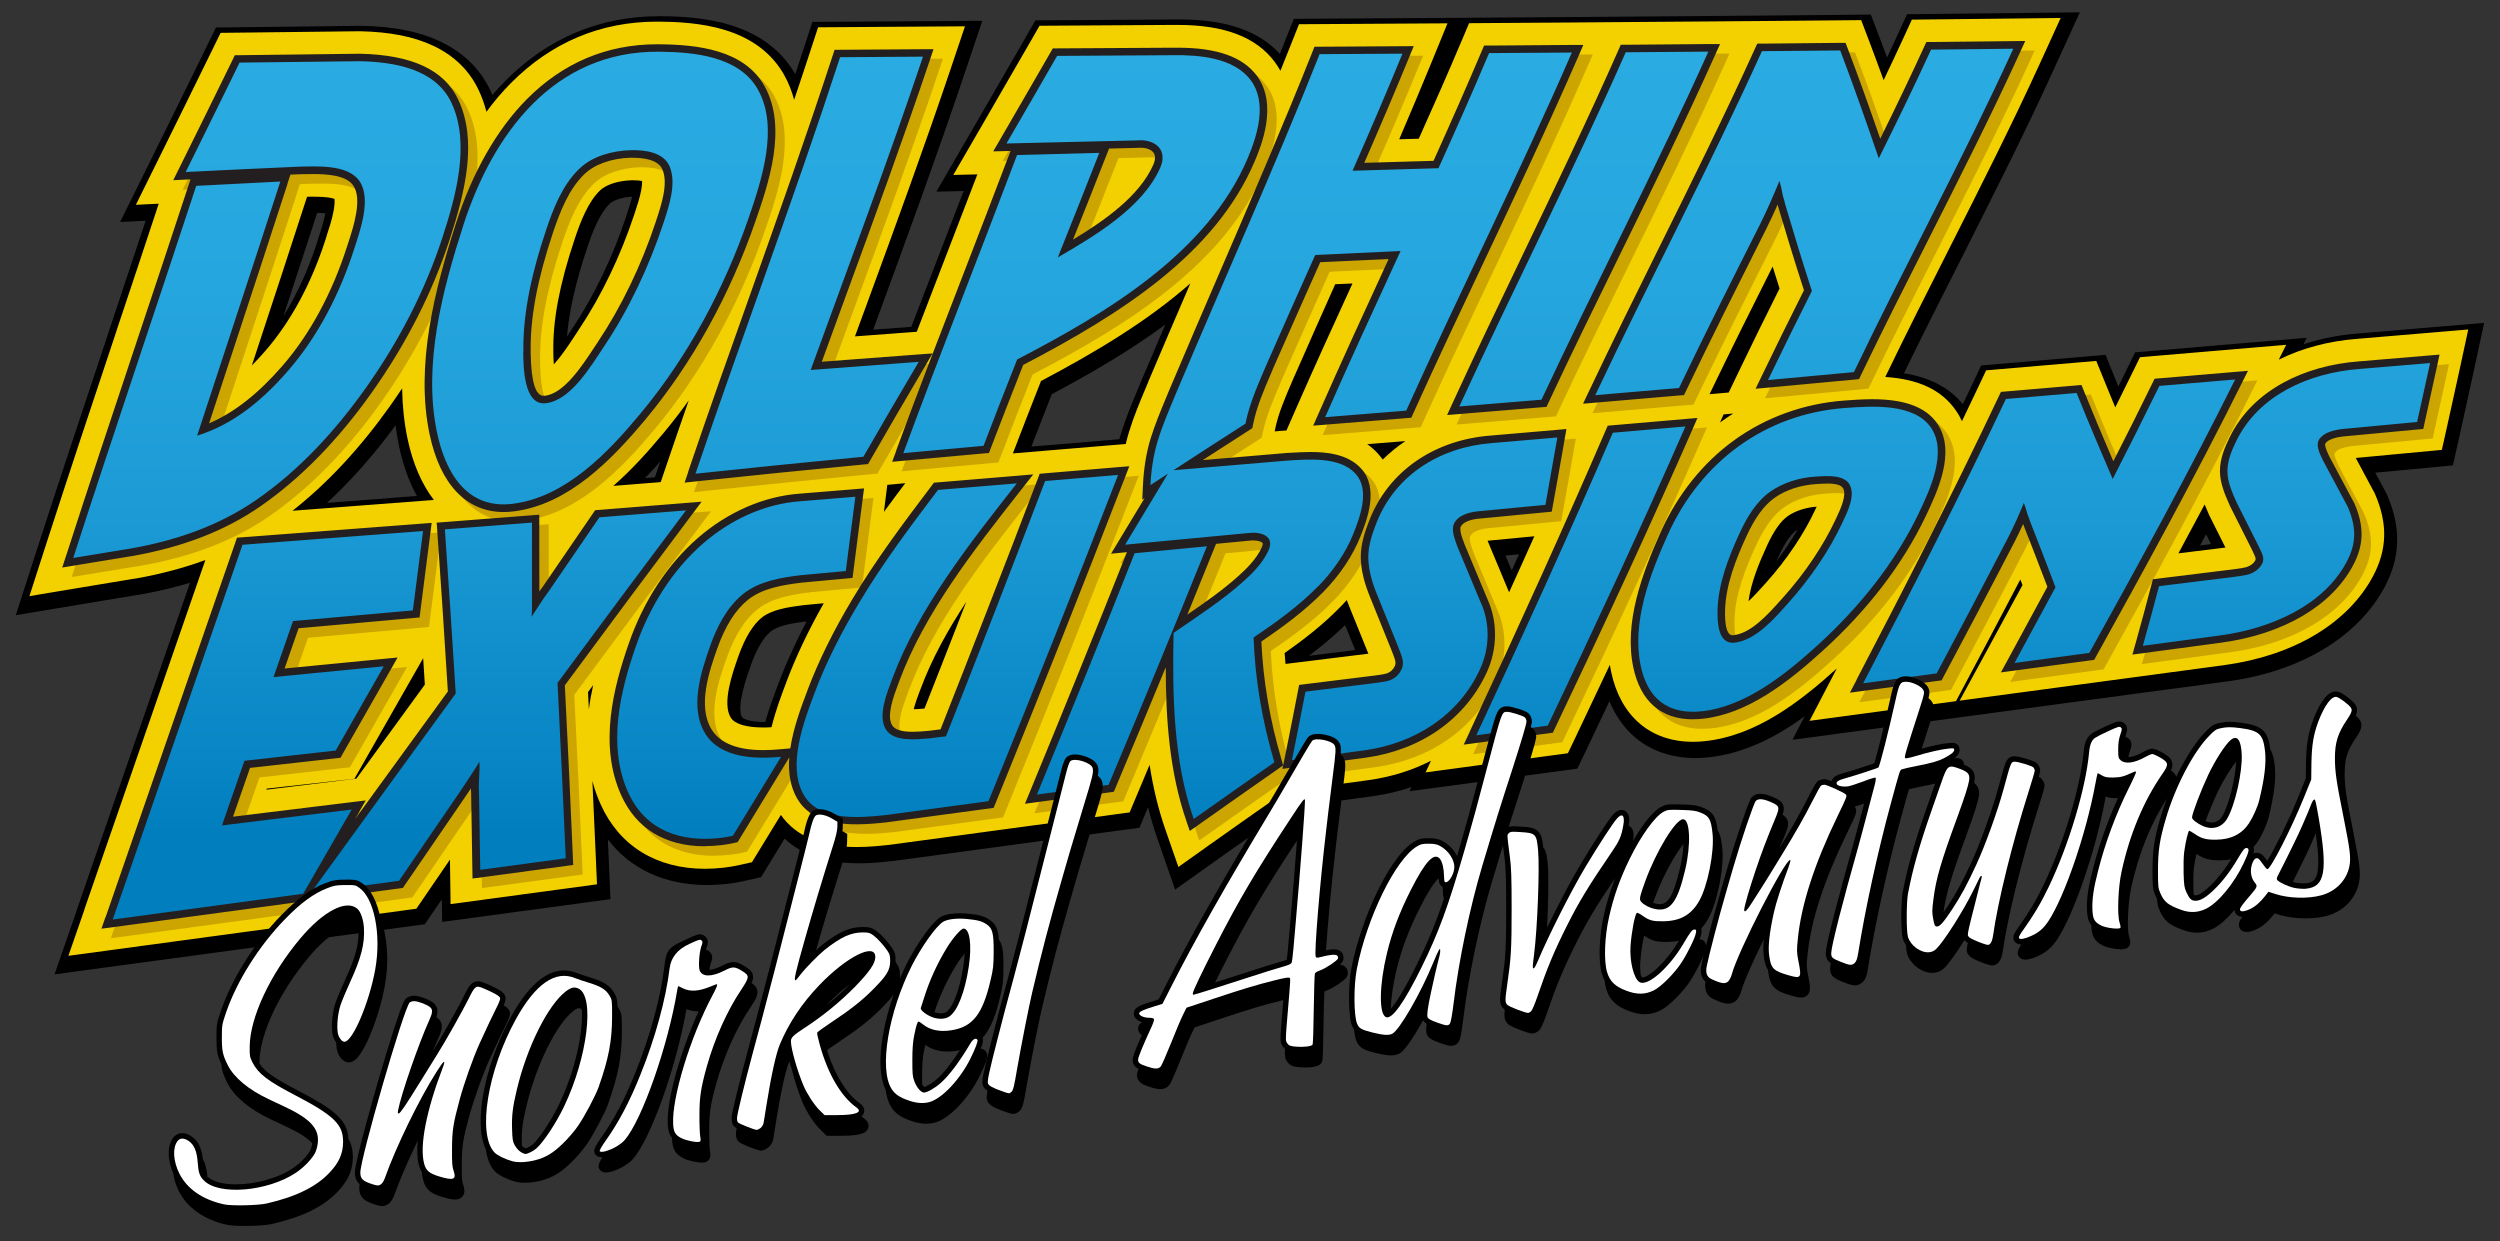
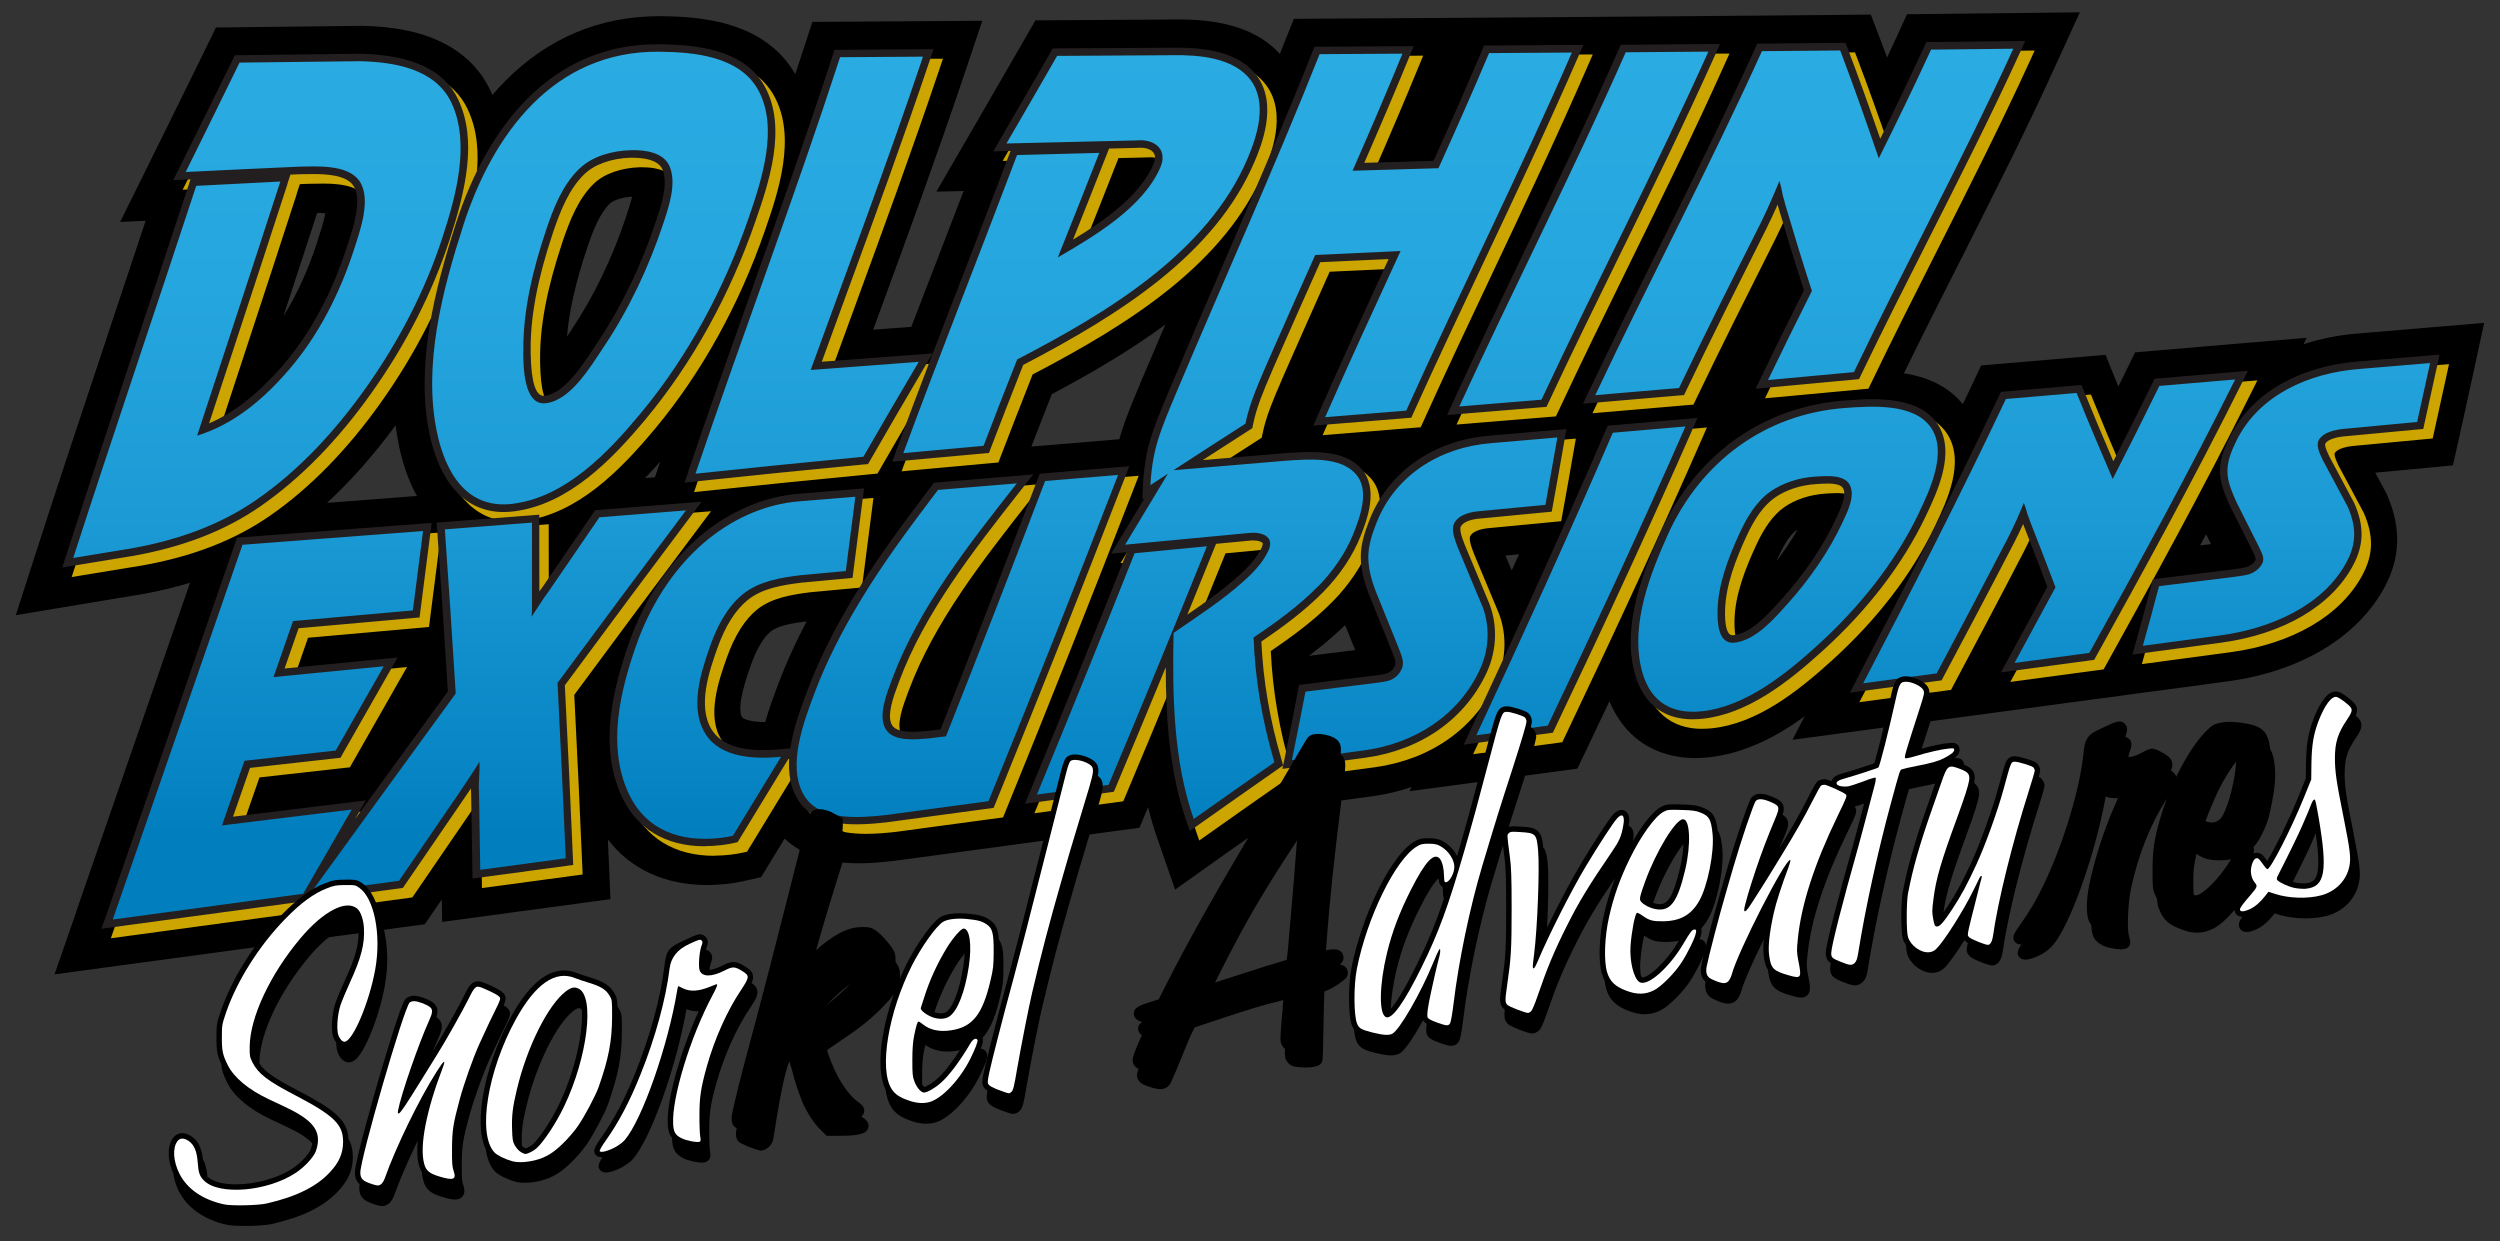
<svg xmlns="http://www.w3.org/2000/svg" id="Layer_1" viewBox="0 0 2303.8 1143.73">
  <rect x="0" y="0" width="2303.8" height="1143.73" fill="#333333" stroke="none" />
  <defs>
    <style>      .st0 {        fill: #fff;      }      .st1 {        fill: #f3d100;      }      .st2 {        fill: #231f20;      }      .st3 {        fill: #cca500;      }      .st4 {        fill: url(#linear-gradient);      }    </style>
    <linearGradient id="linear-gradient" x1="1153.43" y1="-645.12" x2="1153.43" y2="157.33" gradientTransform="translate(0 202.23) scale(1 -1)" gradientUnits="userSpaceOnUse">
      <stop offset=".1" stop-color="#007ebe" />
      <stop offset=".19" stop-color="#0886c5" />
      <stop offset=".46" stop-color="#1b9ad5" />
      <stop offset=".73" stop-color="#26a6de" />
      <stop offset="1" stop-color="#2aabe2" />
    </linearGradient>
  </defs>
  <path d="M70.36,840.01l-.1-.06c11.08-31.93,22.23-64.16,33.3-96.15,8.29-23.98,16.54-47.82,24.68-71.31l.41-1.15,7.35-21.26c12.81-37.06,25.99-75.19,39.13-113.08-14.48,4.37-29.8,8.01-45.75,10.87l-.88.16h-.51c-7.68,1.28-15.4,2.56-23.12,3.83-9.74,1.6-19.46,3.21-29.09,4.83l-61.23,10.22,19.03-59.1c21.56-66.84,44.1-134.48,65.91-199.92v-.13l.52-1.54c9.52-28.47,21.73-65.03,34.21-102.8l-23.51,1.15,28.54-57.69c20.88-42.2,36.16-73.24,49.55-100.64l10.22-20.89,23.24-.26c32.67-.41,71.38-.88,110.58-1.28h1.21c28.77.61,52.04,5.24,71.13,14.17,21.67,10.12,37.5,25.61,47.07,46.04.53,1.13,1.05,2.28,1.55,3.44,3.83-4.48,7.78-8.78,11.83-12.86,39.32-39.59,87.05-59.66,141.88-59.66h1.93c16.48.13,40.94,1.13,63.83,8.22,27.09,8.33,47.13,23.53,59.6,45.17,2.33-7.03,4.75-14.41,7.31-22.22l8.47-25.92,27.24-.17c12.68-.1,25.36-.18,38.03-.26,12.78-.08,25.57-.16,38.37-.26l52.93-.35-16.86,50.14c-24.78,73.77-51.91,147.8-78.15,219.39l-.15.4c-1.57,4.32-3.42,9.37-5.4,14.76,11.64-.87,23.36-1.75,35.11-2.62,5.4-14.09,10.86-28.21,16.16-41.91l4.69-12.14c8.75-22.65,18.03-46.72,27.4-71.13l-25.14.58,33.86-58.38c13.79-23.77,30.12-51.94,46.6-80.62l10.82-18.85,128.58-.81h4.62c42.32,0,72.56,10.39,92.08,31.72,1.09-2.73,2.22-5.6,3.41-8.63l9.44-23.69,156.89-.96,24.87-.17c12.66-.1,25.32-.18,37.98-.26,12.77-.08,25.53-.16,38.3-.26l31.65-.26,17.99-.13,76.15-.58,31.78-.26,17.73-.13c11.88-.1,23.78-.21,35.68-.32,12.13-.11,24.27-.23,36.43-.32l26.27-.26,9.35,24.55c1.88,4.94,3.75,9.92,5.64,14.99,2.94-6.28,5.74-12.33,8.43-18.14l9.94-21.72,23.94-.26c24.82-.25,50.47-.51,75.75-.83l59.56-.7-24.71,54.15c-26.04,57.09-54.69,113.73-82.39,168.52l-2.41,4.77c-17.39,34.32-35.3,69.68-52.58,105.19,23.88,3.83,41.77,13.23,54.28,28.49,2.38-4.99,4.9-10.29,7.62-16.04l9.25-19.64,114.61-9.79s11.37,28.06,11.83,29.17c2.08-4.23,4.1-8.35,6.03-12.26l9.43-19.2,21.3-1.83c23.62-2.02,46.73-4,69.83-5.91l66.95-5.67-2.95,5.94c16.02-5.23,33.24-8.62,50.88-9.96l4.67-.39c19.69-1.64,40.04-3.34,60.08-5.06l50.85-4.28-10.74,49.87c-4.34,20.15-8.28,38.03-12.03,54.67l-6.02,26.79s-46.2,4.34-71.55,6.72c3.38,6.3,6.63,12.38,9.67,18.03l.83,1.48.65,1.57c12.78,29.54,12.04,56.97-2.24,83.84-24.64,46.34-77.36,78.17-144.63,87.34l-117.21,15.73-146.24,19.64-137.88,18.5s10.46-20.05,11.3-21.67c-26.31,19.11-55.97,34.51-89.14,37.89-3.96.42-7.96.63-11.87.63-21.56,0-40.74-6.63-55.45-19.16-10-8.52-17.95-19.79-23.51-33.19-6.21,13.13-13,27.44-20.72,43.64l-8.82,18.44-154.68,20.82,1.78-3.81c-11.58,3.92-23.7,6.76-36.26,8.49l-73.92,9.96c-19.88,13.86-41.69,29.21-66.59,46.86l-41.03,29.16-16.51-47.52c-3.15-9.04-5.95-18.54-8.38-28.44l-7.98,18.96-128.05,17.27-99.81,13.51h-.39c-8.94.97-19.34,1.99-30.34,1.99-29.49,0-52.42-7.63-68.39-22.72l-21.74,35.56-15.71,3.49c-3.42.78-8.9,1.88-15.28,2.61-6.86.74-12.92,1.09-18.61,1.09-39.04,0-70.71-14.74-91.55-42.06.07,1.52.92,20.63.92,20.63l1.49,34.43-155.12,20.97s-.24-15.58-.32-20.74l-15.64,22.88-341.2,46.19,20.08-57.82ZM743.31,572.62c-12.36,1.54-25.99,3.68-32.94,9.2-6.65,5.3-13.18,16.27-18.37,30.9-3.45,9.71-13.95,39.23-8.03,48.36.75,1.1,6.3,4.3,21.22,4.3,3.72-13.17,8.34-25.41,11.89-34.77l.19-.57.07-.18c7.09-18.76,15.65-37.62,25.97-57.23ZM1239.55,576.05c-11.19,10.93-22.95,20.48-33.29,28.27l42.59-5.27c-2.99-7.43-6.06-15.05-9.3-23ZM1387.33,511.96c1.92,4.59,3.83,9.18,5.74,13.75,2.24-4.95,4.49-9.94,6.74-14.94l-12.47,1.19ZM1656.63,487.88c-.53.33-1.04.66-1.52,1.01-3.43,2.44-8.88,8.35-15.56,22.84-.79,1.71-1.6,3.48-2.41,5.31,7.27-9.53,13.81-19.32,19.49-29.15ZM2027.42,502.63l10.07-1.24c-1.51-3.01-3.03-6.03-4.55-9.06-1.88,3.51-3.71,6.93-5.52,10.3ZM364.55,391.92c-19.89,27.13-41.05,51.05-63.21,71.49,29.57-2.24,56.92-4.35,82.88-6.37-7.26-13.05-12.76-28.3-16.42-45.54-1.33-6.35-2.42-12.89-3.25-19.58ZM608.44,425.31c-4.29,4.86-9.01,10.02-14.07,15.26,3.05-.24,6.09-.48,9.14-.73l3.53-10.4c.47-1.38.93-2.76,1.4-4.14ZM969.24,363.24c-6.89,17.51-13.1,33.47-18.82,48.3,4.01-.34,8.13-.69,11.52-.98l67.19-5.59,2.33-.19c.47-1.69.96-3.36,1.48-4.99,4.3-14.09,9.86-27.36,15.24-40.2.54-1.36,1.11-2.7,1.67-4.03.11-.27.23-.54.34-.81v-.15l.79-1.87c7.74-18.28,15.49-36.43,22.87-53.62-35.23,26-73.05,47.35-104.62,64.12ZM582.5,181.2c-11.57.67-18.4,4.36-20.66,6.53-9.36,9.08-15.83,25.93-20.93,41.2-10.55,31.61-16.54,57.94-18.4,81.26.08-.12.82-1.25.82-1.25.45-.69.9-1.38,1.34-2.06.87-1.34,1.7-2.61,2.53-3.84,20.16-30.17,37.39-65.99,49.81-103.54l.41-1.3c1.71-5.13,3.78-11.33,5.08-17.01ZM292.27,196.23c-10.68,32.97-21.48,65.94-31.12,95.28,12.53-20.2,23.1-43.34,31.16-68.43.21-.69.42-1.38.65-2.07v-.22l.52-1.55c2.2-6.54,4.63-14.15,5.95-20.99.12-.61.23-1.19.32-1.74-1.95-.15-4.41-.27-7.48-.29Z" />
-   <path class="st1" d="M77.7,838.23c19.39-55.86,38.98-112.63,57.98-167.46l.39-1.09c17.4-50.34,35.32-102.22,53.17-153.59-19.52,7.19-40.71,12.84-63.63,16.95h-.45c-17.66,2.95-35.51,5.84-53.04,8.8l-45.01,7.51,14-43.47c21.7-67.29,44.43-135.49,66.39-201.37v-.13c12.78-38.21,25.88-77.5,38.78-116.67l-21.06,1.03,21-42.44c18.11-36.6,34.35-69.54,49.57-100.68l7.51-15.35,17.08-.19c36.02-.45,73.27-.9,110.57-1.28h.9c27.35.58,49.25,4.88,67.1,13.23,19.52,9.12,33.71,22.99,42.25,41.22,3.02,6.42,5.33,13.03,7.06,19.78,7.06-9.63,14.58-18.43,22.47-26.39,37.37-37.63,82.7-56.7,134.78-56.7h1.93c15.8.13,39.3,1.09,60.87,7.77,25.04,7.71,43.34,21.7,54.45,41.61,4.11,7.32,7,14.9,9.05,22.67,5.39-15.92,10.66-31.85,15.86-47.77l6.23-19.07,20.03-.13c25.49-.19,50.92-.32,76.41-.51l38.91-.26-12.39,36.86c-24.79,73.78-51.95,147.88-78.21,219.54-3.53,9.7-7.13,19.52-10.79,29.34,18.69-1.41,37.63-2.83,56.63-4.24h.32c7.71-20.16,15.47-40.2,23.12-59.97,10.79-27.93,21.83-56.57,32.75-85.08l-22.22.51,24.91-42.96c12.78-22.02,29.6-51.05,46.62-80.65l7.96-13.87,122.84-.77h4.56c43.02,0,72.3,11.17,89.45,34.22,1.93,2.63,3.66,5.33,5.14,8.03,3.47-8.48,6.87-17.02,10.21-25.49l6.93-17.4,136.83-.83-15.8,38.59c-8.8,21.51-18.17,43.66-28.7,68.26l18.04-.51c15.09-33.52,27.68-62.28,39.23-89.64l7.13-16.82,18.3-.13c25.43-.19,50.86-.32,76.28-.51l31.66-.26,17.98-.13c25.36-.19,50.79-.39,76.15-.58l31.78-.26,17.72-.13c24.02-.19,48.03-.45,72.11-.64l19.33-.19,6.87,18.04c4.49,11.81,8.99,23.95,13.81,37.31,6.61-13.81,12.71-26.9,18.69-39.81l7.32-15.99,17.59-.19c25.23-.26,50.47-.51,75.77-.83l43.79-.51-18.17,39.81c-26.71,58.56-56.18,116.67-84.63,172.92-19.58,38.66-39.75,78.47-58.82,118.08,30.82,1.99,52.14,12.14,65.05,30.89,2.25,3.21,4.11,6.55,5.59,9.89,5.2-10.79,10.34-21.58,15.47-32.43l6.81-14.45,101.52-8.67,7.71,19.01c3.15,7.77,6.42,15.73,9.76,23.82,5.39-10.79,10.66-21.51,15.86-32.11l6.93-14.13,15.67-1.35c23.24-1.99,46.55-3.98,69.8-5.91l49.25-4.17-6.81,13.68c21.32-10.59,46.17-17.21,72.37-19.2,21.57-1.8,43.21-3.6,64.85-5.46l37.37-3.15-7.9,36.66c-4.11,19.07-8.03,36.92-12.01,54.58l-4.43,19.71s-59.52,5.59-79.3,7.45c5.91,11.04,11.69,21.83,16.82,31.4l.58,1.03.45,1.09c11.69,26.97,11.11,50.86-1.86,75.26-23.12,43.47-73.07,73.39-137.16,82.13l-117.19,15.73-126.69,17.02,26.2-48.09c12.14-22.35,22.35-41.16,31.72-58.43-.64-1.73-1.28-3.4-1.99-5.14-19.14,36.66-37.76,71.72-52.59,99.53l-6.68,12.59-134.97,18.11s25.04-48.03,25.17-48.29c-33.78,30.63-74.61,62.22-121.81,67.04-3.66.39-7.32.58-10.85.58-39.04,0-66.46-23.37-75.26-64.08-.51-2.31-.9-4.56-1.28-6.87-10.27,21.9-21,44.5-32.17,67.94l-6.49,13.55-131.18,17.66,5.01-10.72c-17.34,8.86-36.73,14.96-57.66,17.85l-76.28,10.27c-22.67,15.8-45.72,32.04-68.64,48.29l-30.18,21.45-12.14-34.93c-6.81-19.52-11.37-39.55-14.38-59.2-4.11,9.76-8.15,19.52-12.26,29.22l-6.16,14.64-122.39,16.5-99.14,13.42h-.26c-8.8.96-19.01,1.99-29.79,1.99-32.62,0-56.06-9.95-69.8-29.6l-26.65,43.6-11.56,2.57c-3.66.83-8.67,1.8-14.25,2.44-5.97.64-11.81,1.03-17.47,1.03-44.82,0-78.98-21.13-96.19-59.46-3.21-7.06-5.65-14.25-7.58-21.51,1.09,23.69,2.12,47,3.15,69.99l1.09,25.3-134.91,18.24s-.58-37.76-.58-41.03l-30.95,45.27-320.67,43.41,14.83-42.7-.19.19ZM245.42,727.72c25.11-3.08,82.96-10.15,82.96-10.15,20.42-28.06,41.67-57.34,63.12-86.69-.51-8.28-1.03-16.37-1.54-24.34l-12.14,21.25c-14.77,25.88-29.54,51.75-44.24,77.63l-7,12.26s-58.56,6.55-80.78,9.05c-.13.32-.19.64-.32.96h-.06ZM740.68,557.63c-14.58,1.8-29.47,4.17-38.53,11.37-8.22,6.55-15.67,18.75-21.58,35.38-5.46,15.35-15.54,43.98-7,57.15,3.72,5.71,14.25,8.86,29.67,8.86,2.44,0,5.01-.06,7.71-.26,3.79-15.35,9.25-29.79,13.55-41.16l.19-.58c8.86-23.44,20.16-47.26,34.42-72.49l-18.49,1.73h.06ZM542.65,653.69c.96-7.58,2.31-15.03,3.98-22.35-1.61,2.12-3.15,4.3-4.75,6.42.26,5.33.51,10.59.77,15.92ZM890.49,554.54c-17.08,26.01-31.91,52.72-42.19,80.46l-1.03,2.63c-1.16,3.02-3.79,10.15-5.27,15.92,3.21,0,6.61-.32,9.95-.64,12.71-32.3,25.62-65.11,38.53-98.37h0ZM1183.8,601.8c.26,3.34.51,6.68.83,10.02l76.35-9.44c-5.46-13.55-11.17-27.8-17.53-43.34-.83-2.05-1.67-4.11-2.38-6.1-2.12,2.44-4.37,4.82-6.68,7.13-16.05,16.37-34.03,30.12-50.6,41.74h0ZM1674.06,466.9c-10.02.71-19.97,3.98-26.78,8.86-6.42,4.56-12.71,13.55-18.81,26.78-7.38,15.99-14.9,34.22-17.21,51.56,5.39-5.07,10.59-10.92,14.06-14.77l1.93-2.12c19.2-21.38,35-44.88,45.72-67.87,0,0,.96-1.99,1.16-2.44h-.06ZM1390.69,545.75c7.96-17.53,15.73-34.67,23.24-51.56l-43.09,4.11c6.49,15.41,12.91,30.89,19.33,46.36.19.39.32.77.51,1.16v-.06ZM2031.59,464.9c-8.09,15.15-16.12,30.18-24.14,45.01l43.34-5.33c-4.82-9.63-9.7-19.33-14.64-29.15l-.32-.71-.83-1.93c-1.09-2.5-2.25-5.07-3.34-7.83l-.06-.06ZM814.46,471.84c6.42-8.73,12.97-17.59,19.78-26.58l-16.57,1.54s-2.7,21.51-3.15,25.04h-.06ZM370.5,357.99c-3.47,5.27-7.06,10.47-10.72,15.67-27.74,39.1-57.98,71.66-90.22,97.02,39.3-2.95,78.85-5.97,118.21-9.05l12.07-.9c-11.11-14.38-19.39-33.33-24.27-56.31-3.21-15.28-4.75-30.82-5.01-46.42h-.06ZM634.8,368.84c-7.51,10.47-15.28,20.55-23.37,30.24-13.93,16.76-29.22,33.78-46.23,48.67,14.58-1.16,29.15-2.31,43.66-3.47l5.65-16.63c6.61-19.58,13.42-39.23,20.23-58.82h.06ZM1259.89,409.3c3.34,2.31,6.61,5.07,9.57,8.35,1.73,1.93,3.34,3.85,4.75,5.84,6.36-6.29,13.36-12.01,20.93-17.02l-35.19,2.83h-.06ZM959.32,351.06c-9.5,24.14-18.04,46.1-25.94,66.78.45,0,27.42-2.31,27.42-2.31,22.41-1.86,44.76-3.72,67.17-5.59l9.44-.77c.9-3.92,1.93-7.71,3.08-11.37,4.17-13.68,9.63-26.71,14.96-39.43.9-2.25,1.86-4.43,2.76-6.61v-.13c12.78-30.18,25.88-60.68,38.72-90.47-40,35.25-88.42,63.95-137.6,89.96v-.06ZM1193.11,345.92c-.83,1.93-1.67,3.92-2.5,5.84-6.29,14.64-12.84,29.73-15.6,43.98l-.32,1.8c3.02-.26,9.37-.77,9.37-.77h1.41l10.27-23.44c16.37-37.24,33.33-74.42,50.6-112.11l-15.92.71c-12.59,28.25-24.98,56.06-37.24,83.99h-.06ZM1585.12,389.33s.58-.45.83-.64c3.66-2.7,7.45-5.2,11.3-7.64l-8.93.83-3.27,7.45h.06ZM1633.48,245.69c-19.46,38.66-39.23,78.27-58.11,117.57l17.66-1.54,11.3-23.5c10.66-22.15,22.02-45.33,35.57-72.37-2.18-6.81-4.3-13.55-6.36-20.16h-.06ZM282.98,181.28c-15.03,46.42-30.44,93.36-45.4,138.76,0,0-3.72,11.24-5.52,16.76,4.17-4.17,8.35-8.73,12.59-13.61,23.24-26.78,42.38-62.16,55.22-102.16.32-1.09.71-2.25,1.09-3.4v-.19c2.18-6.49,4.82-14.64,6.29-22.28,1.28-6.55,1.16-10.15.96-11.88-2.12-.83-7.38-2.05-19.39-2.05-1.99,0-3.98,0-5.91.06h.06ZM583.68,166.13h-1.8c-14.64.45-24.53,5.14-28.96,9.37-10.85,10.53-17.72,27.93-23.5,45.27-13.81,41.35-20.03,74.16-19.52,103.25v1.22c.06,4.11.26,7.58.45,10.53.45-.51.96-1.03,1.41-1.61,6.61-7.45,12.84-17.02,17.91-24.72,1.35-2.05,2.57-3.98,3.79-5.78,20.68-30.95,38.33-67.61,51.05-106.08l.39-1.22c2.25-6.74,4.75-14.32,6.04-21.25.71-3.92.83-6.55.77-8.28-1.73-.39-4.43-.71-8.09-.71h.06Z" />
  <path class="st3" d="M106.04,853.88c19.39-55.8,38.98-112.63,57.98-167.53,20.16-58.3,40.97-118.53,61.58-177.8l1.48-4.3,4.56-.32c54.84-4.11,110.83-8.35,166.37-12.65l8.48-.64-1.09,8.48c-3.02,23.63-6.16,48.22-9.37,73.14l-.71,5.52-5.52.51c-35.32,3.15-70.63,6.29-105.95,9.44l-12.91,37.11c30.24-2.95,60.55-5.91,90.79-8.86l13.36-1.28-6.68,11.69c-14.77,25.88-29.54,51.75-44.24,77.63l-1.73,3.08-3.53.39c-26.58,2.95-53.17,5.97-79.81,8.93-5.2,14.96-10.47,29.99-15.67,44.95,36.15-4.43,72.37-8.86,108.52-13.29l13.81-1.67s-8.93,15.47-9.89,17.14c28.25-38.91,57.02-78.53,85.53-117.57-3.53-56.76-6.68-104.09-9.82-148.71l-.51-6.87,6.87-.51c26.78-2.05,53.49-4.17,80.26-6.23l7.45-.58v7.51c.06,20.42.13,41.61.06,63.18,1.09-1.54,2.18-3.08,3.4-4.69,15.6-22.86,31.08-45.46,46.1-67.36l1.86-2.76,3.27-.26c26.52-2.12,53.04-4.24,79.56-6.36l15.35-1.22-9.25,12.33c-37.37,49.7-75.58,101.07-116.8,156.87,2.76,54.19,5.27,107.75,7.45,159.18l.26,6.36-92.79,12.52-.13-7.83c-.32-23.57-.71-47.58-1.16-71.4-.06-.77-.19-1.93-.19-3.79-1.93,2.83-4.05,6.04-6.49,9.57l-56.18,82.06-277.84,37.63,3.72-10.66.19-.06ZM658.25,788.65c-36.66,0-63.31-16.31-77.18-47.13-20.8-46.3-7.13-99.08,7.06-139.79,13.68-39.3,35.7-72.88,63.7-97.22,27.61-24.02,61.06-38.53,94.2-40.84,16.69-1.35,33.52-2.7,50.34-4.11l8.54-.71-1.09,8.48c-2.89,22.8-5.84,45.85-8.8,68.51l-.71,5.52-47.13,4.37c-17.66,2.18-35.96,5.2-49.25,15.8-11.43,9.12-20.93,24.14-28.25,44.76-7.06,20.03-18.94,53.62-4.82,75.38,7.9,12.2,23.76,18.36,47.13,18.36,4.94,0,10.08-.26,15.8-.77l9.18-.83c2.83-19.07,10.02-38.21,15.73-53.23l.19-.58c10.15-26.84,23.69-54.32,41.48-84.05,21.25-35.44,45.65-68.32,73.07-104.47l1.86-2.5,3.08-.26c24.21-1.99,48.42-3.98,72.62-6.04l15.86-1.35-12.2,15.54c-43.15,54.96-87.78,111.79-111.28,174.98-.32.83-.64,1.67-.96,2.57-4.17,11.11-11.17,29.67-5.46,38.33,2.57,3.85,8.6,5.78,18.56,5.78,4.56,0,9.25-.39,13.36-.77l2.25-.19,10.27-1.28c29.47-74.61,59.72-152.44,89.83-231.42l1.54-4.11,4.37-.39c22.41-1.86,44.76-3.72,67.17-5.65l11.04-.9-3.98,10.34c-39.23,101.33-79.43,202.52-119.5,300.77l-1.54,3.72-98.89,13.36c-8.22.9-17.79,1.8-27.55,1.8-27.48,0-45.4-7.77-54.64-23.82-6.49-11.24-8.22-24.34-7.26-37.76l-47.58,78.02-2.89.64c-3.21.71-7.51,1.61-12.14,2.12-5.2.58-10.27.9-15.15.9v.13ZM1102.21,766.04c-15.92-45.78-19.2-94.65-19.26-142.36-15.22,36.86-30.63,73.97-46.3,111.09l-1.54,3.66-81.93,11.04,4.62-11.17c30.31-73.39,60.36-147.62,89.38-220.69-.32,0-14.64,1.41-14.64,1.41l7.13-11.81c7.9-13.1,15.8-26.26,23.76-39.36l-2.12,1.41.64-13.68c.77-15.54,3.15-29.99,7.13-42.96,3.92-12.65,9.18-25.3,14.25-37.5.96-2.25,1.86-4.49,2.76-6.68,15.67-37.18,31.91-74.74,47.58-111.09,28.38-65.69,57.73-133.56,84.57-201.11l1.73-4.37,91.5-.58-3.98,9.63c-12.14,29.6-25.43,60.94-41.61,97.92l63.83-1.86c17.53-38.85,31.78-71.34,44.76-101.97l1.8-4.24h4.56c25.43-.19,50.86-.39,76.28-.58h10.66l-4.24,9.7c-27.87,64.08-58.18,128.23-87.52,190.32-21.64,45.72-43.98,92.98-65.11,139.79l-1.67,3.72-90.41,7.32,4.69-10.66c21.19-48.16,43.28-96.19,64.79-142.87l-62.99,2.89c-13.23,29.67-28.06,62.93-42.57,95.93-.83,1.93-1.67,3.92-2.5,5.91-6.74,15.67-13.74,31.78-16.95,48.22l-.58,2.89-2.5,1.61c-14.25,9.12-28.7,18.43-43.15,27.8,25.75-2.18,51.5-4.37,77.18-6.55,0,0,2.44-.13,3.6-.19,5.59-.32,12.01-.71,18.49-.71,14,0,34.03,1.54,46.55,15.09,17.02,18.49,5.2,48.22-.45,62.54-7.13,17.98-18.94,35.64-34.16,51.18-17.47,17.79-37.69,32.56-57.21,45.85,1.67,36.34,7.77,72.24,18.75,109.42l1.35,4.69,1.28-6.29c4.17-20.61,8.41-41.8,12.46-62.93l.96-4.94,69.41-8.6c7.71-.96,10.59-1.67,11.62-2.05,3.4-1.35,5.71-3.53,7.26-6.93.83-1.93.64-4.49-.71-7.83v-.13c-1.03-2.57-1.48-3.92-2.5-6.49-5.97-14.96-12.33-30.69-19.46-48.22-5.71-13.87-8.54-25.43-8.8-36.47-.32-12.91,3.98-25.04,8.03-35.32,17.53-44.69,59.4-73.78,111.98-77.76l69.48-5.97-1.54,8.86c-3.72,21.51-7.45,42.38-11.04,62.09l-.96,5.2-65.11,6.23c-9.89.64-16.89,3.53-18.81,7.71-.13.26-1.16,2.95,1.67,10.85l1.93,5.27c7.13,17.02,14.25,34.1,21.38,51.18,9.18,20.42,8.93,45.2-.71,66.33-19.65,43.21-60.55,72.11-112.18,79.17l-76.41,10.27.64-3.15-4.05,2.83c-24.46,17.02-49.44,34.61-74.29,52.2l-7.58,5.33-3.02-8.73.13.26ZM1127.32,514.85c-8.03,19.97-16.18,40.07-24.46,60.29,16.18-11.04,32.56-22.54,46.68-35.19,8.03-7.19,16.89-15.92,21.77-26.46,1.09-2.38,1.16-3.85.83-4.3-.58-.9-3.47-2.38-8.67-2.38-1.09,0-2.12,0-3.21.19,0,0-20.68,1.99-30.95,2.95,0,0-1.99,4.88-1.99,4.88ZM1362.84,683.47c48.09-102.99,89.25-194.11,125.73-278.61l1.67-3.79,82.7-7.13-4.69,10.72c-36.6,83.35-76.93,171.06-126.95,275.92l-1.61,3.4-82.19,11.04,5.39-11.49-.06-.06ZM1568.71,671.65c-29.22,0-48.16-16.44-54.84-47.58-8.86-41.22,7.9-86.49,25.36-125.34,15.47-34.35,38.85-63.57,67.61-84.31,29.28-21.19,64.34-33.78,101.45-36.54,7.32-.51,16.37-1.22,25.68-1.22,29.86,0,49.44,7.26,59.78,22.22,18.04,26.07,0,63.57-10.66,85.98-21.13,44.11-52.97,85.66-94.58,123.48-31.53,28.64-69.35,58.56-111.09,62.8-2.95.32-5.91.45-8.67.45l-.06.06ZM1692.44,454.43c-2.89,0-5.78.19-8.41.32l-1.67.13c-14.25.83-28.32,5.46-38.53,12.78-9.5,6.81-17.91,18.24-25.62,35-9.63,20.87-19.46,45.4-19.84,69.16-.19,11.24,1.16,18.36,3.92,21.13.58.58,1.41,1.22,3.21,1.22.39,0,.9,0,1.35-.13,15.99-2.18,31.4-19.46,42.64-32.04l1.93-2.12c20.55-22.86,37.5-48.09,49.12-73.01l.58-1.28c3.6-7.71,9.63-20.61,5.97-26.9-1.67-2.89-6.61-4.3-14.7-4.3l.06.06ZM1719.47,635.24c40.07-76.8,87.07-167.98,131.38-261.73l1.73-3.6,74.23-6.36,1.93,4.75c8.35,20.61,17.34,42.12,27.42,65.56,12.52-24.46,24.66-48.8,36.28-72.56l1.73-3.53,3.92-.32c23.24-1.99,46.55-3.98,69.8-5.91l12.33-1.03-5.52,11.04c-44.18,88.74-92.59,176.77-134.52,252.29l-1.67,3.02-85.98,11.56,6.55-12.01c14.13-25.94,25.68-47.32,36.28-66.91-7.83-20.68-15.67-40.71-22.35-57.79-2.57,5.71-5.2,11.11-7.83,16.25-23.5,45.46-47.45,90.47-65.62,124.63l-1.67,3.15-84.5,11.37,6.23-11.88h-.13ZM1976.58,601.98c5.14-18.3,10.08-36.79,14.83-54.84l1.22-4.56,73.27-9.05c8.48-1.03,11.69-1.8,12.91-2.12,3.85-1.28,6.55-3.27,8.15-6.16.19-.39.9-1.54-.64-4.69,0,0-1.61-3.34-2.57-5.52-6.74-13.42-13.48-26.84-20.23-40.26v-.19l-.71-1.48c-3.92-8.93-8.35-19.07-8.41-30.24,0-11.75,4.69-22.28,9.05-31.27,10.4-21.19,27.23-38.14,49.83-50.41,19.84-10.79,43.79-17.47,69.22-19.39,21.64-1.8,43.28-3.66,64.92-5.46l9.37-.77-1.99,9.18c-4.11,19.13-8.03,36.92-11.94,54.39l-1.09,4.94-5.01.45c-21.38,1.99-42.83,4.05-64.21,6.04h-.19c-14.45,1.03-19.39,4.43-20.93,7.13-.19.45-.26,2.83,1.8,7.38l1.99,4.37c7.9,14.9,15.92,29.92,22.79,42.64l.13.26.13.26c9.25,21.25,8.86,38.33-1.16,57.15-19.91,37.44-64.21,63.44-121.55,71.27l-81.81,10.98,2.83-10.15v.13ZM69.56,521.01c21.7-67.29,44.43-135.42,66.39-201.37,15.47-46.36,31.46-94.33,46.94-141.52l1.35-4.05c-1.35.06-15.92.77-15.92.77l5.27-10.59c18.17-36.66,34.42-69.61,49.64-100.75l1.86-3.85h4.3c36.22-.51,73.39-.9,110.57-1.35h.19c48.29,1.03,78.02,14.9,90.92,42.51,17.59,37.56,6.55,84.05-8.03,128.74-15.86,48.8-40,96.12-71.66,140.82-31.34,44.24-65.95,79.56-102.8,105.05-32.49,22.47-71.08,37.44-118.02,45.78h-.13c-17.72,2.89-35.64,5.84-53.17,8.73l-11.24,1.86,3.53-10.85v.06ZM273.56,178.45c-15.54,48.03-31.53,96.77-47.07,143.96-8.22,25.04-16.76,50.86-25.11,76.48,23.37-10.02,45.2-27.23,67.74-53.17,25.11-28.9,45.59-66.78,59.27-109.48.39-1.09.77-2.31,1.16-3.53,4.94-15.15,13.23-40.58,4.62-53.04-6.49-9.37-24.02-10.47-36.6-10.47-3.4,0-6.61.06-9.76.13-1.41,0-2.76.06-4.05.06-2.5.13-4.94.19-7.45.32l-2.83,8.67.06.06ZM472.68,480.62c-34.16,0-58.37-25.43-68.13-71.66-13.36-63.25,4.75-133.56,24.21-194.05,15.22-47.32,37.88-87.01,65.5-114.81,33.33-33.52,73.71-50.53,120.01-50.53h1.73c35.44.32,78.53,5.01,97.28,38.66,21.32,38.27,3.47,90.09-8.41,124.31-23.5,68.06-58.37,130.99-100.81,182.04-32.11,38.59-71.6,78.92-121.55,85.4-3.34.45-6.68.64-9.82.64ZM592.37,154.11h-2.38c-17.72.51-33.39,6.04-42.83,15.22-14.13,13.61-22.15,33.84-28.83,53.62-14.58,43.66-21.13,78.66-20.61,110.25v1.16c.45,26.01,4.43,39.17,11.94,39.17h.96c17.66-1.93,34.16-27.1,45.14-43.79,1.28-1.99,2.5-3.85,3.72-5.59,21.7-32.49,40.26-70.89,53.55-111.09l.39-1.22c4.75-14.38,11.3-34.1,5.65-47.07-3.98-9.18-18.49-10.59-26.78-10.59l.06-.06ZM642.97,443.12c18.49-54.58,38.08-109.74,57.02-163.03,25.62-72.11,52.08-146.72,76.22-220.69l1.54-4.75h5.01c25.49-.19,50.92-.39,76.41-.51h9.76l-3.08,9.18c-24.72,73.52-51.82,147.49-78.02,219.02-7.19,19.58-14.58,39.75-21.83,59.78,28.9-2.25,58.75-4.49,88.87-6.68l13.23-.96-6.74,11.43c-18.24,30.89-34.93,59.52-50.98,87.46l-1.8,3.08-3.6.32c-53.04,5.07-105.11,10.34-154.62,15.6l-10.79,1.16,3.47-10.27-.06-.13ZM834.58,423.86c19.97-54.19,41.1-108.9,61.58-161.81,14.25-36.99,29.02-75.19,43.28-112.88l.51-1.28c-1.22,0-15.99.39-15.99.39l6.23-10.72c12.78-22.02,29.6-51.11,46.68-80.71l1.99-3.47,111.02-.64h4.3c36.02,0,59.78,8.48,72.69,25.81,19.91,26.78,3.66,65.5-1.67,78.21-36.22,86.11-123.86,141.46-213.63,188.33-11.17,28.25-20.93,53.49-29.99,77.05l-1.54,4.05-4.3.39c-25.11,2.25-49.96,4.49-73.91,6.74l-10.98,1.03,3.79-10.34-.06-.13ZM1028.18,152.12c-10.59,27.03-21.13,53.62-30.69,77.5,28.9-17.47,61.13-39.94,73.97-68.96,1.35-3.15,2.57-7.51.45-10.85-1.99-3.08-6.55-4.88-12.26-4.88-.9,0-1.8,0-2.76.13h-.26s-17.53.45-25.94.64l-2.5,6.42h0ZM1347.18,380.39c21.32-46.42,43.79-93.23,65.5-138.44,29.41-61.26,59.91-124.63,87.78-187.82l1.8-4.11h4.49c25.36-.26,50.79-.45,76.15-.64h10.85l-4.43,9.82c-28,62.41-58.62,124.76-88.23,185.06-21.77,44.37-44.31,90.28-65.56,135.81l-1.73,3.66-4.05.32c-25.23,2.12-50.47,4.17-75.71,6.23l-11.81.96,4.94-10.79v-.06ZM1472.65,369.99c21.32-45.08,43.86-90.54,65.62-134.46,29.54-59.52,60.04-121.04,87.91-182.49l1.86-4.05h4.43c24.02-.26,48.03-.45,72.11-.71h4.82l1.73,4.49c10.21,26.84,19.71,53.49,30.24,83.86,15.67-31.78,28.77-59.2,40.65-85.14l1.86-3.98h4.43c25.23-.32,50.53-.58,75.77-.83l10.92-.13-4.56,9.95c-26.58,58.18-55.93,116.09-84.25,172.15-20.87,41.16-42.38,83.73-62.67,125.98l-1.67,3.53-3.92.39c-26.01,2.44-52.65,4.94-79.24,7.38l-12.2,1.09,5.33-11.04c11.56-24.08,24.08-49.44,39.23-79.69-8.93-27.55-17.02-54.32-23.76-77.05v-.26l-.13-.32c-.06-.45-.19-.9-.32-1.41-3.34,7.51-6.61,14.64-10.15,21.7l-3.72,7.45c-23.5,46.68-47.77,94.97-70.7,142.87l-1.73,3.6-3.98.32c-24.98,2.18-50.92,4.37-77.05,6.61l-12.01,1.03,5.14-10.92v.06Z" />
  <path class="st2" d="M97.35,845.1c19.39-55.8,38.98-112.63,57.98-167.53,20.16-58.3,40.97-118.53,61.58-177.8l1.48-4.3,4.56-.32c54.84-4.11,110.83-8.35,166.37-12.65l8.48-.64-1.09,8.48c-3.02,23.63-6.16,48.22-9.37,73.14l-.71,5.52-5.52.51c-35.32,3.15-70.63,6.29-105.95,9.44l-12.91,37.11c30.24-2.95,60.55-5.91,90.79-8.86l13.36-1.28-6.68,11.69c-14.77,25.88-29.54,51.75-44.24,77.63l-1.73,3.08-3.53.39c-26.58,2.95-53.17,5.97-79.81,8.93-5.2,14.96-10.47,29.99-15.67,44.95,36.15-4.43,72.37-8.86,108.52-13.29l13.81-1.67s-8.93,15.47-9.89,17.14c28.25-38.91,57.02-78.53,85.53-117.57-3.53-56.76-6.68-104.09-9.82-148.71l-.51-6.87,6.87-.51c26.78-2.05,53.49-4.17,80.26-6.23l7.45-.58v7.51c.06,20.42.13,41.61.06,63.18,1.09-1.54,2.18-3.08,3.4-4.69,15.6-22.86,31.08-45.46,46.1-67.36l1.86-2.76,3.27-.26c26.52-2.12,53.04-4.24,79.56-6.36l15.35-1.22-9.25,12.33c-37.37,49.7-75.58,101.07-116.8,156.87,2.76,54.19,5.27,107.75,7.45,159.18l.26,6.36-92.79,12.52-.13-7.83c-.32-23.57-.71-47.58-1.16-71.4-.06-.77-.19-1.93-.19-3.79-1.93,2.83-4.05,6.04-6.49,9.57l-56.18,82.06-277.84,37.63,3.72-10.66.19-.06ZM649.57,779.86c-36.66,0-63.31-16.31-77.18-47.13-20.8-46.3-7.13-99.08,7.06-139.79,13.68-39.3,35.7-72.88,63.7-97.22,27.61-24.02,61.06-38.53,94.2-40.84,16.69-1.35,33.52-2.7,50.34-4.11l8.54-.71-1.09,8.48c-2.89,22.8-5.84,45.85-8.8,68.51l-.71,5.52-47.13,4.37c-17.66,2.18-35.96,5.2-49.25,15.8-11.43,9.12-20.93,24.14-28.25,44.76-7.06,20.03-18.94,53.62-4.82,75.38,7.9,12.2,23.76,18.36,47.13,18.36,4.94,0,10.08-.26,15.8-.77l9.18-.83c2.83-19.07,10.02-38.21,15.73-53.23l.19-.58c10.15-26.84,23.69-54.32,41.48-84.05,21.25-35.44,45.65-68.32,73.07-104.47l1.86-2.5,3.08-.26c24.21-1.99,48.42-3.98,72.62-6.04l15.86-1.35-12.2,15.54c-43.15,54.96-87.78,111.79-111.28,174.98-.32.83-.64,1.67-.96,2.57-4.17,11.11-11.17,29.67-5.46,38.33,2.57,3.85,8.6,5.78,18.56,5.78,4.56,0,9.25-.39,13.36-.77l2.25-.19,10.27-1.28c29.47-74.61,59.72-152.44,89.83-231.42l1.54-4.11,4.37-.39c22.41-1.86,44.76-3.72,67.17-5.65l11.04-.9-3.98,10.34c-39.23,101.33-79.43,202.52-119.5,300.77l-1.54,3.72-98.89,13.36c-8.22.9-17.79,1.8-27.55,1.8-27.48,0-45.4-7.77-54.64-23.82-6.49-11.24-8.22-24.34-7.26-37.76l-47.58,78.02-2.89.64c-3.21.71-7.51,1.61-12.14,2.12-5.2.58-10.27.9-15.15.9v.13ZM1093.52,757.26c-15.92-45.78-19.2-94.65-19.26-142.36-15.22,36.86-30.63,73.97-46.3,111.09l-1.54,3.66-81.93,11.04,4.62-11.17c30.31-73.39,60.36-147.62,89.38-220.69-.32,0-14.64,1.41-14.64,1.41l7.13-11.81c7.9-13.1,15.8-26.26,23.76-39.36l-2.12,1.41.64-13.68c.77-15.54,3.15-29.99,7.13-42.96,3.92-12.65,9.18-25.3,14.25-37.5.96-2.25,1.86-4.49,2.76-6.68,15.67-37.18,31.91-74.74,47.58-111.09,28.38-65.69,57.73-133.56,84.57-201.11l1.73-4.37,91.5-.58-3.98,9.63c-12.14,29.6-25.43,60.94-41.61,97.92l63.83-1.86c17.53-38.85,31.78-71.34,44.76-101.97l1.8-4.24h4.56c25.43-.19,50.86-.39,76.28-.58h10.66l-4.24,9.7c-27.87,64.08-58.18,128.23-87.52,190.32-21.64,45.72-43.98,92.98-65.11,139.79l-1.67,3.72-90.41,7.32,4.69-10.66c21.19-48.16,43.28-96.19,64.79-142.87l-62.99,2.89c-13.23,29.67-28.06,62.93-42.57,95.93-.83,1.93-1.67,3.92-2.5,5.91-6.74,15.67-13.74,31.78-16.95,48.22l-.58,2.89-2.5,1.61c-14.25,9.12-28.7,18.43-43.15,27.8,25.75-2.18,51.5-4.37,77.18-6.55,0,0,2.44-.13,3.6-.19,5.59-.32,12.01-.71,18.49-.71,14,0,34.03,1.54,46.55,15.09,17.02,18.49,5.2,48.22-.45,62.54-7.13,17.98-18.94,35.64-34.16,51.18-17.47,17.79-37.69,32.56-57.21,45.85,1.67,36.34,7.77,72.24,18.75,109.42l1.35,4.69,1.28-6.29c4.17-20.61,8.41-41.8,12.46-62.93l.96-4.94,69.41-8.6c7.71-.96,10.59-1.67,11.62-2.05,3.4-1.35,5.71-3.53,7.26-6.93.83-1.93.64-4.49-.71-7.83v-.13c-1.03-2.57-1.48-3.92-2.5-6.49-5.97-14.96-12.33-30.69-19.46-48.22-5.71-13.87-8.54-25.43-8.8-36.47-.32-12.91,3.98-25.04,8.03-35.32,17.53-44.69,59.4-73.78,111.98-77.76l69.48-5.97-1.54,8.86c-3.72,21.51-7.45,42.38-11.04,62.09l-.96,5.2-65.11,6.23c-9.89.64-16.89,3.53-18.81,7.71-.13.26-1.16,2.95,1.67,10.85l1.93,5.27c7.13,17.02,14.25,34.1,21.38,51.18,9.18,20.42,8.93,45.2-.71,66.33-19.65,43.21-60.55,72.11-112.18,79.17l-76.41,10.27.64-3.15-4.05,2.83c-24.46,17.02-49.44,34.61-74.29,52.2l-7.58,5.33-3.02-8.73.13.26ZM1118.63,506.06c-8.03,19.97-16.18,40.07-24.46,60.29,16.18-11.04,32.56-22.54,46.68-35.19,8.03-7.19,16.89-15.92,21.77-26.46,1.09-2.38,1.16-3.85.83-4.3-.58-.9-3.47-2.38-8.67-2.38-1.09,0-2.12,0-3.21.19,0,0-20.68,1.99-30.95,2.95,0,0-1.99,4.88-1.99,4.88ZM1354.16,674.68c48.09-102.99,89.25-194.11,125.73-278.61l1.67-3.79,82.7-7.13-4.69,10.72c-36.6,83.35-76.93,171.06-126.95,275.92l-1.61,3.4-82.19,11.04,5.39-11.49-.06-.06ZM1560.02,662.87c-29.22,0-48.16-16.44-54.84-47.58-8.86-41.22,7.9-86.49,25.36-125.34,15.47-34.35,38.85-63.57,67.61-84.31,29.28-21.19,64.34-33.78,101.45-36.54,7.32-.51,16.37-1.22,25.68-1.22,29.86,0,49.44,7.26,59.78,22.22,18.04,26.07,0,63.57-10.66,85.98-21.13,44.11-52.97,85.66-94.58,123.48-31.53,28.64-69.35,58.56-111.09,62.8-2.95.32-5.91.45-8.67.45l-.06.06ZM1683.75,445.64c-2.89,0-5.78.19-8.41.32l-1.67.13c-14.25.83-28.32,5.46-38.53,12.78-9.5,6.81-17.91,18.24-25.62,35-9.63,20.87-19.46,45.4-19.84,69.16-.19,11.24,1.16,18.36,3.92,21.13.58.58,1.41,1.22,3.21,1.22.39,0,.9,0,1.35-.13,15.99-2.18,31.4-19.46,42.64-32.04l1.93-2.12c20.55-22.86,37.5-48.09,49.12-73.01l.58-1.28c3.6-7.71,9.63-20.61,5.97-26.9-1.67-2.89-6.61-4.3-14.7-4.3l.06.06ZM1710.79,626.46c40.07-76.8,87.07-167.98,131.38-261.73l1.73-3.6,74.23-6.36,1.93,4.75c8.35,20.61,17.34,42.12,27.42,65.56,12.52-24.46,24.66-48.8,36.28-72.56l1.73-3.53,3.92-.32c23.24-1.99,46.55-3.98,69.8-5.91l12.33-1.03-5.52,11.04c-44.18,88.74-92.59,176.77-134.52,252.29l-1.67,3.02-85.98,11.56,6.55-12.01c14.13-25.94,25.68-47.32,36.28-66.91-7.83-20.68-15.67-40.71-22.35-57.79-2.57,5.71-5.2,11.11-7.83,16.25-23.5,45.46-47.45,90.47-65.62,124.63l-1.67,3.15-84.5,11.37,6.23-11.88h-.13ZM1967.89,593.2c5.14-18.3,10.08-36.79,14.83-54.84l1.22-4.56,73.27-9.05c8.48-1.03,11.69-1.8,12.91-2.12,3.85-1.28,6.55-3.27,8.15-6.16.19-.39.9-1.54-.64-4.69,0,0-1.61-3.34-2.57-5.52-6.74-13.42-13.48-26.84-20.23-40.26v-.19l-.71-1.48c-3.92-8.93-8.35-19.07-8.41-30.24,0-11.75,4.69-22.28,9.05-31.27,10.4-21.19,27.23-38.14,49.83-50.41,19.84-10.79,43.79-17.47,69.22-19.39,21.64-1.8,43.28-3.66,64.92-5.46l9.37-.77-1.99,9.18c-4.11,19.13-8.03,36.92-11.94,54.39l-1.09,4.94-5.01.45c-21.38,1.99-42.83,4.05-64.21,6.04h-.19c-14.45,1.03-19.39,4.43-20.93,7.13-.19.45-.26,2.83,1.8,7.38l1.99,4.37c7.9,14.9,15.92,29.92,22.79,42.64l.13.26.13.26c9.25,21.25,8.86,38.33-1.16,57.15-19.91,37.44-64.21,63.44-121.55,71.27l-81.81,10.98,2.83-10.15v.13ZM60.88,512.23c21.7-67.29,44.43-135.42,66.39-201.37,15.47-46.36,31.46-94.33,46.94-141.52l1.35-4.05c-1.35.06-15.92.77-15.92.77l5.27-10.59c18.17-36.66,34.42-69.61,49.64-100.75l1.86-3.85h4.3c36.22-.51,73.39-.9,110.57-1.35h.19c48.29,1.03,78.02,14.9,90.92,42.51,17.59,37.56,6.55,84.05-8.03,128.74-15.86,48.8-40,96.12-71.66,140.82-31.34,44.24-65.95,79.56-102.8,105.05-32.49,22.47-71.08,37.44-118.02,45.78h-.13c-17.72,2.89-35.64,5.84-53.17,8.73l-11.24,1.86,3.53-10.85v.06ZM264.88,169.66c-15.54,48.03-31.53,96.77-47.07,143.96-8.22,25.04-16.76,50.86-25.11,76.48,23.37-10.02,45.2-27.23,67.74-53.17,25.11-28.9,45.59-66.78,59.27-109.48.39-1.09.77-2.31,1.16-3.53,4.94-15.15,13.23-40.58,4.62-53.04-6.49-9.37-24.02-10.47-36.6-10.47-3.4,0-6.61.06-9.76.13-1.41,0-2.76.06-4.05.06-2.5.13-4.94.19-7.45.32l-2.83,8.67.06.06ZM464,471.84c-34.16,0-58.37-25.43-68.13-71.66-13.36-63.25,4.75-133.56,24.21-194.05,15.22-47.32,37.88-87.01,65.5-114.81,33.33-33.52,73.71-50.53,120.01-50.53h1.73c35.44.32,78.53,5.01,97.28,38.66,21.32,38.27,3.47,90.09-8.41,124.31-23.5,68.06-58.37,130.99-100.81,182.04-32.11,38.59-71.6,78.92-121.55,85.4-3.34.45-6.68.64-9.82.64ZM583.68,145.33h-2.38c-17.72.51-33.39,6.04-42.83,15.22-14.13,13.61-22.15,33.84-28.83,53.62-14.58,43.66-21.13,78.66-20.61,110.25v1.16c.45,26.01,4.43,39.17,11.94,39.17h.96c17.66-1.93,34.16-27.1,45.14-43.79,1.28-1.99,2.5-3.85,3.72-5.59,21.7-32.49,40.26-70.89,53.55-111.09l.39-1.22c4.75-14.38,11.3-34.1,5.65-47.07-3.98-9.18-18.49-10.59-26.78-10.59l.06-.06ZM634.28,434.34c18.49-54.58,38.08-109.74,57.02-163.03,25.62-72.11,52.08-146.72,76.22-220.69l1.54-4.75h5.01c25.49-.19,50.92-.39,76.41-.51h9.76l-3.08,9.18c-24.72,73.52-51.82,147.49-78.02,219.02-7.19,19.58-14.58,39.75-21.83,59.78,28.9-2.25,58.75-4.49,88.87-6.68l13.23-.96-6.74,11.43c-18.24,30.89-34.93,59.52-50.98,87.46l-1.8,3.08-3.6.32c-53.04,5.07-105.11,10.34-154.62,15.6l-10.79,1.16,3.47-10.27-.06-.13ZM825.89,415.08c19.97-54.19,41.1-108.9,61.58-161.81,14.25-36.99,29.02-75.19,43.28-112.88l.51-1.28c-1.22,0-15.99.39-15.99.39l6.23-10.72c12.78-22.02,29.6-51.11,46.68-80.71l1.99-3.47,111.02-.64h4.3c36.02,0,59.78,8.48,72.69,25.81,19.91,26.78,3.66,65.5-1.67,78.21-36.22,86.11-123.86,141.46-213.63,188.33-11.17,28.25-20.93,53.49-29.99,77.05l-1.54,4.05-4.3.39c-25.11,2.25-49.96,4.49-73.91,6.74l-10.98,1.03,3.79-10.34-.06-.13ZM1019.49,143.33c-10.59,27.03-21.13,53.62-30.69,77.5,28.9-17.47,61.13-39.94,73.97-68.96,1.35-3.15,2.57-7.51.45-10.85-1.99-3.08-6.55-4.88-12.26-4.88-.9,0-1.8,0-2.76.13h-.26s-17.53.45-25.94.64l-2.5,6.42h0ZM1338.49,371.61c21.32-46.42,43.79-93.23,65.5-138.44,29.41-61.26,59.91-124.63,87.78-187.82l1.8-4.11h4.49c25.36-.26,50.79-.45,76.15-.64h10.85l-4.43,9.82c-28,62.41-58.62,124.76-88.23,185.06-21.77,44.37-44.31,90.28-65.56,135.81l-1.73,3.66-4.05.32c-25.23,2.12-50.47,4.17-75.71,6.23l-11.81.96,4.94-10.79v-.06ZM1463.96,361.2c21.32-45.08,43.86-90.54,65.62-134.46,29.54-59.52,60.04-121.04,87.91-182.49l1.86-4.05h4.43c24.02-.26,48.03-.45,72.11-.71h4.82l1.73,4.49c10.21,26.84,19.71,53.49,30.24,83.86,15.67-31.78,28.77-59.2,40.65-85.14l1.86-3.98h4.43c25.23-.32,50.53-.58,75.77-.83l10.92-.13-4.56,9.95c-26.58,58.18-55.93,116.09-84.25,172.15-20.87,41.16-42.38,83.73-62.67,125.98l-1.67,3.53-3.92.39c-26.01,2.44-52.65,4.94-79.24,7.38l-12.2,1.09,5.33-11.04c11.56-24.08,24.08-49.44,39.23-79.69-8.93-27.55-17.02-54.32-23.76-77.05v-.26l-.13-.32c-.06-.45-.19-.9-.32-1.41-3.34,7.51-6.61,14.64-10.15,21.7l-3.72,7.45c-23.5,46.68-47.77,94.97-70.7,142.87l-1.73,3.6-3.98.32c-24.98,2.18-50.92,4.37-77.05,6.61l-12.01,1.03,5.14-10.92v.06Z" />
  <path class="st4" d="M258.26,167.48c-25.24,78.08-51.11,155.97-76.6,233.99,34.22-10.59,61.19-33.71,84.05-60.1,28-32.23,47.84-71.92,60.68-111.92,5.33-16.69,16.18-46.23,4.82-62.67-10.72-15.54-39.68-13.48-56.31-13.16-34.61,1.54-69.16,3.15-103.77,4.88,16.63-33.58,33.2-67.17,49.64-100.81,36.86-.45,73.71-.9,110.57-1.28,31.34.64,69.86,6.68,84.76,38.46,17.66,37.69,3.66,86.94-8.28,123.67-16.05,49.44-40.58,96.51-70.7,138.95-27.8,39.17-61,75.64-101.13,103.32-34.67,23.95-74.1,37.31-115.32,44.63-17.72,2.89-35.44,5.78-53.17,8.73,36.99-114.55,75.77-228.46,113.33-342.89,25.81-1.35,51.63-2.7,77.44-3.98v.19ZM426.75,208.19c27.42-85.21,83.86-161.43,180.56-160.53,31.53.32,73.84,3.79,91.24,35.06,19.58,35.12,2.95,84.31-8.86,118.66-22.35,64.66-55.61,127.01-99.59,179.86-29.54,35.51-68.32,76.6-117.12,82.96-43.15,5.65-62.61-29.34-70.25-65.56-13.1-62.09,4.82-130.8,24.08-190.51l-.06.06ZM482.17,324.54c.19,12.65.19,49.31,20.68,47.07,23.12-2.5,41.8-34.42,53.87-52.46,23.18-34.67,41.42-73.78,54.39-112.82,5.27-15.92,12.71-37.44,5.84-53.23-5.52-12.71-22.54-15.09-35.7-14.7-16.69.45-35.12,5.27-47.45,17.14-15.54,14.96-23.95,36.66-30.56,56.44-11.94,35.64-21.64,74.68-20.93,112.56h-.13ZM795.58,420.98c16.82-29.28,33.84-58.43,51.05-87.52-33.2,2.44-66.39,4.94-99.59,7.51,34.93-96.12,70.95-191.8,103.51-288.76-25.49.19-50.92.32-76.41.51-41.93,128.81-89.77,255.56-133.24,383.79,51.56-5.46,103.12-10.66,154.69-15.6v.06ZM1069.12,154.7c-16.31,36.86-60.62,62.93-94.33,82.51,12.84-32.11,25.62-64.15,38.21-96.32-25.3.64-50.53,1.28-75.77,1.99-34.61,91.69-70.89,182.75-104.79,274.7,24.66-2.31,49.25-4.49,73.91-6.74,10.15-26.58,20.48-53.1,30.95-79.56,81.03-42.12,175.62-97.73,212.73-186.08,8.93-21.19,17.85-50.79,2.5-71.34-15.47-20.8-47.77-23.37-71.4-22.99-35.64.19-71.34.45-106.98.64-15.47,26.97-31.08,53.87-46.68,80.71,40-.96,80.07-1.93,120.08-2.83,16.37-1.61,29.09,8.35,21.58,25.3ZM1420.49,368.33c50.28-107.43,105.18-212.6,153.79-320.74-25.36.19-50.79.39-76.15.58-48.48,109.99-103.19,217.1-153.34,326.39,25.23-2.05,50.47-4.11,75.71-6.23h0ZM1547.24,357.54c24.14-50.47,49.31-100.43,74.49-150.45,6.61-13.23,12.46-26.78,18.11-40.45.9,3.34,1.48,5.65,1.73,6.87.58,2.95.9,4.37,1.48,7.32.9,2.7,1.61,5.27,2.12,7.71,7.9,26.65,15.92,53.17,24.53,79.56-13.68,27.29-27.23,54.64-40.45,82.13,26.39-2.38,52.78-4.88,79.17-7.32,47.84-99.91,100.88-197.26,146.85-298-25.23.26-50.53.58-75.77.83-15.47,33.71-31.66,67.04-48.16,100.17-11.43-33.26-23.05-66.52-35.57-99.4-24.01.19-48.09.45-72.11.64-48.48,106.98-103.44,210.87-153.59,317.01,25.68-2.18,51.37-4.37,77.05-6.61h.13ZM204.52,760.73c6.93-19.91,13.87-39.75,20.74-59.65,28.06-3.15,56.12-6.29,84.12-9.44,14.77-25.88,29.47-51.75,44.24-77.63-33.84,3.34-67.74,6.61-101.58,9.95,5.97-17.21,11.94-34.42,17.98-51.63,36.79-3.27,73.59-6.55,110.44-9.82,3.15-24.4,6.29-48.74,9.37-73.14-55.48,4.3-110.89,8.48-166.37,12.65-39.94,115.07-79.62,230.26-119.56,345.33,58.5-7.9,116.99-15.86,175.49-23.76,14.9-25.81,29.79-51.69,44.69-77.57-39.88,4.88-79.75,9.76-119.63,14.64l.06.06ZM631.91,470.36c-26.52,2.12-53.04,4.24-79.56,6.36-15.41,22.47-30.82,44.95-46.17,67.42-1.99,2.7-3.79,5.27-5.39,7.58-2.38,3.6-3.6,5.46-5.97,9.05-1.73,2.7-3.4,5.2-5.01,7.58.32-3.85.45-6.36.39-7.64v-79.11c-26.78,2.12-53.49,4.17-80.26,6.23,3.6,50.41,6.87,100.88,10.02,151.28-44.63,61.06-89,122.32-133.43,183.52,27.03-3.66,54.13-7.32,81.16-10.98,18.11-26.52,36.28-53.04,54.39-79.49,3.27-4.82,6.04-8.93,8.28-12.33,3.08-4.69,4.62-7.06,7.71-11.81,1.35-2.38,2.63-4.43,3.72-6.1,0,2.44.06,3.66.13,6.1-.26,4.94-.32,7.38-.58,12.33-.19,4.75-.13,7.9.06,9.44.39,23.95.77,47.84,1.16,71.79,26.26-3.53,52.52-7.13,78.79-10.66-2.31-53.87-4.88-107.75-7.58-161.62,39.23-53.17,78.66-106.14,118.34-158.92h-.19ZM650.34,676.67c-15.47-23.82-4.3-57.6,4.11-81.48,6.16-17.47,15.54-36.02,30.44-47.9,14.77-11.75,34.61-15.03,52.85-17.21,13.87-1.28,27.8-2.57,41.67-3.85,2.95-22.8,5.91-45.65,8.8-68.45-16.82,1.35-33.58,2.76-50.41,4.11-33.65,2.38-64.98,17.27-90.09,39.1-28.57,24.91-49.25,58.69-61.64,94.26-14.7,42.19-26.52,91.89-7.32,134.72,16.12,35.83,48.99,46.3,85.21,42.19,4.05-.45,7.96-1.22,11.43-1.99,14.77-24.27,29.6-48.48,44.37-72.75-23.37,2.18-55.09,1.48-69.41-20.68v-.06ZM963.11,443.27c-29.99,78.59-60.42,157.06-91.37,235.27-5.78.71-8.73,1.09-14.51,1.8-12.71,1.03-33.2,3.53-40.71-7.9-8.09-12.39.83-33.9,5.78-47.13,24.34-65.43,71.34-124.63,114.68-179.86-24.21,1.99-48.42,4.05-72.62,6.04-25.49,33.65-51.05,67.81-72.62,103.89-15.92,26.52-30.18,54.26-40.97,82.9-10.08,26.71-25.62,67.49-10.08,94.26,14.13,24.34,50.66,21.25,75.51,18.56,31.59-4.24,63.12-8.54,94.71-12.78,40.71-99.85,80.52-200.08,119.43-300.64-22.41,1.86-44.76,3.72-67.17,5.59h-.06ZM1045.56,509.85c-29.47,74.36-59.52,148.46-90.02,222.36,22.02-2.95,43.98-5.97,66.01-8.93,30.76-73.07,61-146.34,90.67-219.86-22.22,2.12-44.43,4.24-66.65,6.42h0ZM1214.56,540.55c13.68-13.93,25.56-31.01,32.68-48.93,6.23-15.67,15.41-40.45,1.8-55.22-14.64-15.86-43.54-13.1-62.93-11.94-34.93,2.95-69.86,5.91-104.73,8.86,22.02-14.38,44.18-28.7,66.33-42.89,3.79-19.26,12.26-37.63,19.91-55.61,14.64-33.33,29.47-66.59,44.37-99.85,26.2-1.22,52.46-2.44,78.66-3.66-23.44,50.92-46.94,101.84-69.48,153.14,24.91-1.99,49.83-3.98,74.68-6.04,49.89-110.44,104.34-218.83,152.63-329.98-25.43.19-50.86.39-76.28.51-15.03,35.57-30.69,70.89-46.62,106.08-26.39.77-52.78,1.54-79.17,2.31,15.67-35.77,31.14-71.66,45.98-107.87-25.43.19-50.92.32-76.35.45-41.74,105.11-88.29,208.17-132.21,312.32-5.97,14.38-12.33,28.96-16.82,43.54-4.05,13.1-6.16,27.29-6.87,41.29,5.39-3.53,10.79-7.06,16.12-10.53-13.1,21.83-26.26,43.6-39.43,65.43,37.95-3.6,75.9-7.19,113.85-10.79,11.04-1.28,24.53,2.57,18.17,16.31-5.27,11.37-14.32,20.55-23.44,28.7-19.33,17.27-42.19,32.04-63.95,47.07-1.09,57.02-.39,116.99,18.56,171.51,24.72-17.53,49.51-34.93,74.36-52.27-11.11-37.76-17.79-75.64-19.2-115,21-14.13,41.67-29.09,59.4-47.13v.19ZM1364.69,555.64c-7.13-17.14-14.32-34.29-21.45-51.37-.77-2.18-1.22-3.27-1.99-5.46-2.5-7.06-3.08-12.52-1.41-16.12,3.98-8.67,15.92-11.17,24.66-11.75,19.91-1.93,39.75-3.79,59.65-5.71,3.72-20.68,7.38-41.35,10.98-62.09-20.16,1.73-40.39,3.47-60.55,5.2-47.64,3.66-88.93,29.6-106.08,73.39-3.98,10.21-7.83,21.25-7.58,32.62.26,11.69,3.79,23.24,8.28,34.03,6.55,16.05,13.03,32.17,19.52,48.29.96,2.63,1.48,3.92,2.44,6.55,1.99,5.14,2.18,9.5.58,13.16-2.25,5.07-5.97,8.67-11.17,10.59-2.25.83-6.68,1.61-13.16,2.44-21.45,2.63-42.89,5.33-64.4,7.96-4.05,21.06-8.22,42.06-12.46,63.06,22.22-3.02,44.5-5.97,66.72-8.99,46.36-6.42,87.13-31.98,106.78-75.19,8.6-18.88,9.31-41.54.64-60.74v.13ZM1486.24,398.77c-40.39,93.62-82.64,186.47-125.79,278.81,21.96-2.95,43.86-5.91,65.82-8.86,43.54-91.31,86.24-183.07,126.88-275.72-22.28,1.93-44.63,3.85-66.91,5.78ZM1768.13,473.06c-22.09,46.1-55.35,87.13-92.98,121.36-29.6,26.9-66.91,56.89-107.1,61.06-30.89,3.15-49.57-11.49-56.06-41.67-8.54-39.88,8.28-84.12,24.91-121.04,30.31-67.17,89.57-111.34,163.23-116.8,24.79-1.8,63.63-4.62,79.24,18.04,15.41,22.35-.64,56.89-11.24,78.98v.06ZM1704.43,446.48c-5.46-9.37-21.25-7.9-31.14-7.32-14.51.83-30.12,5.46-42.19,14.06-12.71,9.05-21.51,23.95-27.87,37.76-10.4,22.54-20.1,47.39-20.48,71.98-.13,10.66.32,31.46,16.37,29.22,19.52-2.7,36.6-22.86,48.74-36.41,19.97-22.28,37.76-47.97,50.21-74.68,4.56-9.76,12.01-24.72,6.29-34.61h.06ZM1989.91,355.62c-14.06,28.77-28.45,57.34-43.02,85.79-11.37-26.33-22.54-52.72-33.26-79.3-21.7,1.86-43.41,3.72-65.17,5.59-41.8,88.35-86.3,175.36-131.5,261.98,22.54-3.02,45.14-6.04,67.68-9.12,22.09-41.42,43.98-82.9,65.56-124.57,5.46-10.59,10.34-21.58,14.83-32.62.9,2.57,1.54,4.3,1.8,5.27.64,2.25.96,3.34,1.61,5.59.9,2.05,1.67,4.05,2.18,5.91,7.96,20.29,15.86,40.65,23.57,61.06-12.52,23.24-25.17,46.49-37.76,69.73,22.99-3.08,45.98-6.16,68.9-9.25,46.23-83.22,91.95-166.76,134.39-251.97-23.24,1.99-46.55,3.92-69.8,5.91ZM2163.22,394.91c21.38-1.99,42.83-4.05,64.21-6.04,4.05-18.11,8.03-36.22,11.94-54.32-21.64,1.8-43.34,3.6-64.98,5.46-46.68,3.53-92.72,24.08-113.4,65.95-4.17,8.54-8.41,18.11-8.35,28.19,0,10.21,4.37,19.58,8.41,28.77,6.81,13.42,13.55,26.9,20.29,40.39,1.03,2.18,1.54,3.27,2.57,5.46,2.12,4.3,2.25,8.03.45,11.17-2.5,4.37-6.55,7.51-12.07,9.31-2.44.77-7.13,1.54-14.13,2.44-22.86,2.83-45.72,5.65-68.58,8.48-4.82,18.36-9.76,36.66-14.9,54.96,23.76-3.21,47.58-6.36,71.34-9.57,46.23-6.29,94.84-27.1,116.42-67.68,9.18-17.27,9.18-32.11.9-51.18-7.71-14.25-15.35-28.57-22.92-42.89-.83-1.86-1.28-2.76-2.12-4.62-2.7-5.97-3.21-10.72-1.48-13.74,4.75-8.09,17.66-9.95,26.46-10.53h-.06Z" />
  <g>
    <path d="M273.85,1004.59c-20.83-10.82-29.75-16.96-34.77-24.49,0-.51,0-1.05.01-1.65.25-25.72,18.6-64.58,45.66-96.69,17.64-20.91,32.16-28.37,39.87-28.37,2.16,0,3.88.55,5.25,1.69.16.14.33.32.5.52.72,13.91-2.37,25.69-12.57,47.95-3.47,7.59-7.28,16.72-8.67,20.8-2.77,8.3-3.97,20.04-2.87,27.93v.06s.02.06.02.06c.49,2.97,1.77,5.99,3.59,8.33.03,1.98.15,3.86.39,5.56v.06s.02.06.02.06c1.01,6.19,5.45,12.59,11.12,12.59,4.85,0,8.59-4.76,10.99-8.33,2.71-4.05,5.67-9.78,8.56-16.57,5.97-14.03,11.11-31.21,13.74-45.94,4.1-22.69,2.22-45.82-4.06-61.97-2.98-14.87-8.8-26.75-16.78-32.24-4.1-2.87-5.99-3.38-12.63-3.38-.94,0-2.01,0-3.24.02-8.86.09-11.25.52-18.29,3.26-13.05,5.03-25.6,14.2-40.66,29.72-24.56,25.2-45.34,58.21-55.58,88.3-3.76,11.08-3.98,12.44-3.98,24.15-.08,11.39.74,16.6,4.37,24.49.64,6.18,2.23,10.64,5.64,17.39,6.2,12.4,20.33,24.29,39.78,33.45,3.12,1.51,9.6,4.54,14.89,7,12.48,5.86,19.67,10.74,23.61,15.29-.34,2.24-1.1,4.87-1.75,6.29-2.37,4.86-9.58,12.3-16.09,16.61-13.54,9.03-34.12,14.85-52.43,14.85-12.05,0-21.5-2.54-25.93-6.97l-.02-.02-.02-.02c-.15-.14-.28-.28-.42-.42-.54-6.69-1.89-11.87-4.18-15.87-1.1-10.11-4.22-16.55-9.97-20.62l-.02-.02-.02-.02c-3.08-2.13-6.07-3.21-8.91-3.21-3.53,0-6.62,1.67-8.73,4.71-5.28,7.4-5.02,20.25.51,32.57.65,5.24,2.33,10.83,5.06,16.24,7.77,15.44,23.64,26.46,44.68,31,3.89.82,10.62.99,15.59.99,8.93,0,20.41-.58,25.95-1.89,28.18-6.52,47.41-16.08,60.48-30.09,9.55-10.13,13.63-19.64,13.63-31.78,0-6.25-1.23-11.47-4.06-16.28-.93-17.93-13.17-27.35-47.25-45.1Z" />
    <path d="M908.99,969.65c-1.18-1.92-3.01-3.11-5.11-3.36.08-.21.17-.42.24-.62,1.61-4.24,2.26-6.99,1.25-9.28.69-.75,1.36-1.53,2.01-2.36,5.93-7.59,10.33-18.5,14.26-35.38,2.72-11.36,2.96-14.54,3.05-27.26.07-12.8-.4-20.37-4.25-25.57-.61-9-2.57-14.23-8.34-18.07-5.58-3.79-10.4-4.81-19.76-5.76-2.65-.29-5.32-.43-7.89-.43h0c-4.49,0-12.8.48-18.04,3.72-7.87,4.81-22.16,25.75-30.55,42.29-2.34,4.66-4.55,9.45-6.61,14.32.05-.7.09-1.42.09-2.15v-.03s0-.03,0-.03c0-5.99-.61-8.18-3.42-12.34l-.03-.04-.03-.04c-.18-.26-.37-.52-.56-.78,0-.25.03-.49.03-.75v-.03s0-.03,0-.03c0-5.99-.61-8.18-3.42-12.34l-.03-.04-.03-.04c-4.39-6.24-10.18-12.5-14.41-15.57l-.03-.02-.03-.02c-4.14-2.92-6.57-3.39-12.25-3.39-12.18,0-22.13,4.42-38,16.89l-.02.02-.02.02c-1.43,1.14-3.18,2.69-5.08,4.46,8.06-28.17,15.08-51.45,24.66-81.73,1.79-5.65,3.93-13.31,3.94-17.72l.09-4.82.05-2.92-2.52-1.48-1.96-1.15c.21-1.34.34-2.58.34-3.63l.09-4.82.05-2.92-2.52-1.48-5.13-3c-4.56-2.72-9.59-4.29-13.76-4.29,0,0,0,0,0,0-2.18,0-4.1.43-5.69,1.27-1.62.85-5.02,2.63-8.74,20.27v.03s-.01.03-.01.03c-.36,1.8-5.54,22.49-13.29,52.77-17.22,67.71-23.02,90.17-31.01,120.14l-1.03,3.81c-1.84,6.8-4.62,17.08-6.93,25.81-6.81,25.56-14.25,55.27-14.48,60.07-.04.92-.14,5.62,2.34,8.1.44.44,1.27.98,2.34,1.56-.4,2.04-.64,3.54-.68,4.33-.04.92-.14,5.62,2.34,8.1,2.44,2.44,16.48,7.76,20.04,8.23h0c.22.03.45.04.68.04,2.94,0,5.85-2.11,6.67-2.75,2.34-1.87,4.2-4.99,4.67-7.79.24-1.47,1.46-8.92,2.75-17,4.09-25.87,8.67-46.68,11.94-54.31.05-.12.11-.25.16-.37.76,2.71,1.6,5.49,2.49,8.25,2.39,9.78,6.43,22,9.99,30.3,3.42,8.08,10.46,18.83,15.67,23.95l4.77,4.68,1.46,1.43h13.71c18.52,0,23.24-2.86,24.62-7.16.59-1.83.86-5.42-3.94-8.88-.79-.56-1.57-1.17-2.34-1.8,1.2-.97,1.88-2.08,2.28-3.32.59-1.83.86-5.42-3.94-8.88-11.93-8.54-22.21-24.96-29.41-46.75-.2-.86-.36-1.59-.48-2.2,1.76-1.33,4.94-3.59,9.34-6.5,19.53-12.99,29.81-21.09,40.73-32.11,4.89-4.92,8.52-8.88,11.15-12.52-4.52,12.84-7.96,25.91-10.04,38.41-3.57,21.47-2.63,38.76,2.61,49.1.89,6.48,2.58,11.88,5.08,15.94,3.62,5.96,9.25,9.87,18.81,13.07,4.73,1.65,9.31,2.49,13.62,2.49,2.82,0,5.59-.36,8.21-1.07h.03s.03-.02.03-.02c13.06-3.69,30.62-22.05,40.86-42.71,2.28-4.66,4.13-8.8,5.34-12,1.79-4.71,2.42-7.57.87-10.02ZM783.59,906.57c-6.86,6.92-14.2,13.53-21.96,19.8.31-.33.61-.66.92-.99,7.55-7.9,14.73-14.13,21.04-18.81ZM888.97,878.72c-.17,3.26-.52,6.92-1.12,10.97-3.72,24.82-10.64,39.42-15.84,42.87l-.03.02-.03.02c-1.13.77-2.95,1.21-5.01,1.21-1.93,0-3.97-.39-5.89-1.09,4.89-14.96,11.45-29.13,20.03-43.19,2.69-4.36,5.55-8.12,7.87-10.81ZM849.75,990.77c0-9.44.46-15.95,1.49-21.11.6-2.98,1.09-5.17,1.48-6.77,5.65,4.08,12.57,6.14,20.59,6.14,2.69,0,5.51-.24,8.39-.72.95-.15,1.88-.33,2.79-.52-7.63,11.9-14.87,21.09-20.82,26.36-4.46,4-9.75,6.92-11.83,7.56-.49-.36-1.23-1.12-2.02-2.2-.06-2.16-.08-4.95-.08-8.74Z" />
    <path d="M1234.69,888.89c2.11-1.86,2.6-2.9,2.87-3.58,1.05-2.42.53-5.62-1.28-7.78-2.2-2.71-5.95-2.71-7.2-2.71-1.94,0-4.33.28-7.14.83,1.52-22.92,5.11-62.38,9.02-95.06.24-2.13.64-5.47,1.06-9.06.36-3.05.74-6.27,1.06-9.07.41-3.51,1.22-9.95,2.07-16.76.63-5.03,1.3-10.37,1.9-15.19,3.27-25.35,3.58-28.76.55-33.08-.55-.79-1.26-1.5-2.08-2.14.52-6.97-.09-9.25-1.92-11.86-3.7-5.37-14.62-7.12-19.33-7.12,0,0,0,0,0,0-3.93,0-6.73.9-8.54,2.74-1.38,1.37-3.94,5.46-31.37,52.64l-.05.09-.05.09c-.45.86-2.3,3.95-4.27,7.22-1.17,1.95-2.46,4.11-3.74,6.27-41.15,68.26-70.27,119.75-91.63,162.02l-6.9,13.57-4.52,1.41c-12.57,3.88-17.45,5.79-18.28,10.4-.37,1.92.15,3.87,1.47,5.49,1.46,1.8,3.72,2.98,6.11,3.71-2.12,1.35-3.23,2.83-3.58,4.8-.37,1.92.15,3.87,1.47,5.49.52.64,1.15,1.18,1.83,1.67-7.72,17.3-8.45,20.71-8.45,22.7,0,4.34,2.39,6.81,5.32,8.44-1.13,3.23-1.32,4.57-1.32,5.56,0,7.08,6.37,9.2,11.02,10.75,4.75,1.62,7.89,2.31,10.48,2.31,3.49,0,6.33-1.32,8.42-3.92l.09-.11.08-.12c1.74-2.43,7.77-17.08,9.94-22.52,4.79-11.96,9.21-22.44,10.77-25.47l.02-.03.02-.03,2.35-4.75,22.76-7.56c27.54-9.15,39.5-12.75,55.66-16.77.92-.23,2.05-.51,3.24-.8-.65,7.59-1.43,16.98-1.94,23.26-1.01,14.07-1.14,15.88,1.65,19.7.59.8,1.2,1.46,1.83,2.01-.4,7.26,0,9.01,2.17,11.99,2.83,3.82,5.81,4.47,11.48,4.95,1.61.14,3.3.22,4.99.22,12.36,0,14.33-3.23,15.08-4.45l.04-.06.04-.06c.68-1.2.89-1.56,1.25-12.35.22-6.47.38-14.52.47-22.69.24-15.59.57-26.41.81-30.44.43-.22.97-.45,1.54-.64l.05-.02.05-.02c3.93-1.36,9.31-4.83,10.87-5.86,7.13-4.72,8.11-6.71,8.54-7.79,1.05-2.42.53-5.62-1.28-7.78-1.57-1.93-3.92-2.48-5.6-2.64ZM1195.18,774.54c-1.6,21.36-3.81,48.7-6,73.65-.35,4.27-.83,9.66-1.3,14.88-.35,3.92-.68,7.6-.91,10.33-.41,4.94-.93,9.05-1.25,11.04-.8.33-2.34.87-5.32,1.7-4.7,1.25-20.54,6.27-33.29,10.41-11.8,3.83-20.71,6.69-27.45,8.83,2.54-5.11,5.65-11.25,9.43-18.64,20.65-40.27,35.79-66.02,66.1-112.2Z" />
    <path d="M1011.69,714.93c.74-3.9.64-6.13.04-8.43-1.88-7.38-14.74-11.26-21.1-11.26-2.92,0-5.29.66-7.05,1.97-1.91,1.44-3.49,4.14-5.93,13.74-1.05,4.19-6.46,25.49-12.72,50.15l-5.31,20.9c-18.28,72.24-23.32,91.68-30.12,117.03l-2.48,9.2c-5.83,21.64-7.21,26.78-12.47,47.42-8.93,34.78-9.9,40.3-9.02,43.81.54,2.24,2.02,4.02,4.48,5.64-.89,4.81-.87,6.79-.48,8.36,1.15,4.81,6.63,7.52,17,11.11l.97.34c3,1.05,4.5,1.57,6.18,1.57,2.53,0,4.07-1.24,5.19-2.15l.28-.23.04-.03.04-.03c3.11-2.59,3.98-6.37,7.03-24.49,4.07-23.16,10.53-55.86,13.81-69.95,8.76-37.16,15.52-62.96,26.8-102.27,3.61-12.36,6.95-24.07,7.52-26.1,1.7-5.95,5.59-18.82,13.67-45.41,7.75-25.18,9.03-30.08,7.65-35.33-.55-2.16-2.05-4.02-4.04-5.57Z" />
    <path d="M432.46,1028.48c3.67-13.73,12.29-38.09,17.75-50.14,6.07-13.43,13.07-28.26,15.96-33.77,4.17-8.14,3.87-10.41,3.69-11.49-.37-2.43-1.86-4.38-5.69-6.74,2.04-4.77,1.83-6.4,1.69-7.26-.64-4.21-4.64-7.01-18.44-12.92-2.28-1-4.56-1.9-6.94-1.9-6.32,0-9.06,5.61-13.22,14.11-5.3,10.59-20.19,37.19-28.38,50.29,1.83-4.56,3.56-8.67,5.1-12.04,2.43-5.32,5.76-12.6-.09-18.02-.46-.43-1.05-.87-1.72-1.31,1.41-4.27,1.77-8.93-2.28-12.69-3.38-3.14-12.91-6.84-17.97-6.99-.17,0-.33-.01-.5-.01-2.84,0-5.77,1.1-7.47,2.8-1.17,1.17-2.77,2.77-10.59,26.88-4.38,13.5-9.85,31.48-15.41,50.64-2.14,7.37-20.89,72.32-20.89,82.61,0,4.94,1.49,8.19,4.33,10.59-.22,1.44-.33,2.59-.33,3.41,0,9.15,5.08,12.5,14.45,15.46,2.81.92,4.72,1.43,6.61,1.43,2.67,0,4.52-1.05,5.98-2.1,3.15-2.18,5.01-7.35,5.22-7.94,5.11-14.39,13.03-32.59,21.66-50.29-.84,9.03-.53,16.62,1.01,22.4.68,2.62,1.59,4.75,2.76,6.53.24,2.74.64,5.24,1.24,7.47,2.4,9.32,7.73,12.51,17.34,15.45,5.64,1.71,9.22,2.45,11.97,2.45,4.09,0,6.21-1.77,7.26-3.26,2.32-3.27,1.33-7.41.2-10.65-1.04-3.05-1.31-5.75-1.22-18.91.09-16.4.99-22.17,6.9-44.07Z" />
    <path d="M573.06,951.02c0-15.68,0-16.96-3.1-22.12-.31-.52-.63-1.02-.96-1.5-.16-6.97-.75-8.67-3.04-12.5-4.45-7.58-11.11-10.79-21.83-14.05-5.1-1.55-10.72-3.46-12.15-4.07-3.98-1.67-8.06-2.52-12.12-2.52-16.85,0-33.31,14.34-48.9,42.62-12.7,23.03-22.22,50.13-26.12,74.35-2.04,12.66-3.96,34,2.84,47.79,1.1,7.95,3.57,15.3,8.3,20.35,3.91,4.18,12.52,7.74,18.7,9.52h.04s.04.02.04.02c2.52.68,5.5,1.03,8.85,1.03,4.73,0,9.92-.69,14.99-1.98,10.52-2.8,17.89-7.2,27.23-16.25,4.94-4.66,11.43-12.17,14.8-17.13,6.21-8.91,16.69-28.63,19.68-37.04,9.44-26.71,12.66-43.49,12.75-66.52ZM480.88,1054.52c-.43-11.92.51-19.76,4.19-35.01,4.41-18.64,11.32-37.91,19.48-54.3,7.99-16.05,16.46-28,23.86-33.66,2.25-1.69,3.86-2.52,4.89-2.52.28,0,.75.05,1.64.48l.03.02.03.02c.39.18.76.48,1.13.87,1.39,20.02-5.52,55.08-20.85,87.05-7.53,15.88-18.86,32.3-24.33,37.12-1.71,1.54-5.11,3.24-6.57,3.7-.47-.19-1.22-.56-1.97-1.07l-.08-.05-.08-.05c-.29-.19-.78-.64-1.32-1.23-.01-.44-.03-.88-.04-1.37Z" />
    <path d="M653.56,1041.17v-.03c0-15.78,1.27-23.95,6.8-43.72,7.02-24.84,18.22-49.76,30.71-68.37,4.96-7.5,7.72-11.95,6.75-16.48-.67-3.17-2.94-5.14-5.24-6.7,1.25-2.69,1.73-4.99,1.24-7.3-.77-3.61-3.6-5.67-6.19-7.31-4.36-2.76-7.75-4.71-11.81-4.71-3.58,0-6.92,1.56-10.91,3.59-4.3,2.15-8.23,3.44-11.2,3.7.3-2.27.71-4.38,1.23-5.92,1.32-3.55,2.66-7.22-1-10.87-.98-.98-2.11-1.6-3.37-1.87.12-.45.24-.87.37-1.26,1.32-3.55,2.66-7.22-1-10.87-1.35-1.35-2.98-2.03-4.85-2.03h0c-2.45,0-5.11,1.14-12.11,4.39-8.76,4.02-13.17,6.05-16.17,9.76-3.15,3.9-3.7,8.38-4.71,16.52-3.46,28.12-13.1,63.29-26.45,96.49-9.73,24.37-19.77,43.47-31.6,60.12-1.73,2.4-3.32,4.83-4.44,6.8-1.26,2.22-2.99,5.27-1.31,8.21l.04.06.04.06c.69,1.13,2.4,3.03,6.11,3.03.24,0,.5-.03.76-.04-.61.95-1.17,1.86-1.64,2.68-1.26,2.22-2.99,5.27-1.31,8.21l.04.06.04.06c.69,1.13,2.4,3.03,6.11,3.03,3.44,0,8.76-1.7,14.25-4.56,3.58-1.88,8.38-5.23,10.7-8.01,16.54-19.2,40.06-85.5,49.13-137.99,3.2,1.35,6.58,2.01,10.24,2.01.33,0,.66-.01.99-.02-6.85,15.04-13.26,32-18.33,48.62-7.24,23.74-10.83,43.5-10.12,55.65.27,5.55,1.42,9.4,3.94,12.39.01.54.03,1.09.06,1.61.44,9.12,3.23,13.65,10.65,17.3,4.01,2.01,12.23,3.91,16.88,3.91,1.45,0,2.58-.18,3.56-.55,5.18-1.99,4.29-7.33,3.76-10.53v-.03s0-.03,0-.03c-.32-1.79-.72-10.09-.63-19.04v-.03Z" />
    <path d="M1884.07,724.06c0-2.53-1.49-5.15-2.97-6.63l-.16-.16-.17-.15c-.44-.37-1.14-.77-2.01-1.18,1.31-4.68,1.31-5.48,1.31-5.88,0-2.53-1.49-5.15-2.97-6.63l-.16-.16-.17-.15c-2.87-2.4-16.45-6.2-19.99-6.2h-.12s-.11,0-.11,0c-3.53.08-6.31,1.18-8.4,6.26-1.4,3.39-3,9.31-6.53,22.26l-.09.34c-5.31,19.68-16.63,51.09-24.72,68.59-8.45,18.37-14.08,28.8-22.35,41.32-1.28,1.91-2.44,3.62-3.5,5.13,2.28-16.86,7.26-33.53,21.22-71.49,6.83-18.59,10.52-30.13,11.3-35.27.95-6.15-.69-9.82-4.27-12.51.11-.54.21-1.04.27-1.49,1.34-8.69-2.47-12.45-9.66-15.46-.16-2.99-1.99-6.04-6.75-6.04-.55,0-1.19.04-1.95.09,3.01-2.29,4.72-4.68,4.72-7.63,0-3.13-1.78-6.47-6.77-6.47-.93,0-2.07.09-3.72.25-5.42.46-14.84,2.44-24.49,5.09,1.98-6.2,4.36-13.58,7.09-22.04,4.16-13.01,5.02-15.72,3.05-19.98-.75-1.59-2.13-3.11-3.86-4.48,1.22-4.65,1.13-6.76-.14-9.52-2.66-5.61-12.9-10.36-19.64-10.59-.45-.02-.88-.03-1.29-.03h0c-9.54,0-11.14,7.14-14.03,20.11-6.63,29.67-12.84,53.77-14.9,60.05-5.23,1.89-21.27,7.09-28.38,9.03-5.17,1.42-8.94,3.01-10.57,6.16-.22.42-.39.86-.51,1.3-4.55-1.81-5.8-1.81-6.43-1.81-1.87,0-4.17.56-5.57,1.37l-.22.13-.21.15c-.67.48-2.25,1.61-9.17,15.44-7.9,15.47-14.51,27.18-26.22,46.37,1.56-3.87,3.27-8.02,5.2-12.66,2.02-4.9,3.37-8.63,2.39-12.19-.76-2.77-2.71-4.57-4.83-5.87,1.04-3.02,1.52-5.62.83-8.13-1.22-4.46-5.53-6.4-8.67-7.81-5.21-2.33-9.19-3.41-12.54-3.41-3.95,0-6.38,1.6-7.72,2.93-.96.96-2.27,2.27-9.62,23.91-4.35,12.81-9.05,27.69-12.59,39.82l-.72,2.49c-2.05,7.11-4.68,16.18-6.18,21.38-3.89,13.3-9.5,34.24-13.39,49.69-.01-1.35-.32-2.78-1.41-4.07-1.41-1.66-3.24-2-4.41-2.08.8-2.08,1.36-3.87,1.56-5.14.22-1.38.49-3.13-.07-4.83,2.31-2.49,4.41-5.35,6.29-8.64,8.45-14.55,15.06-47.62,13.09-65.51-.8-7.59-1.82-12.56-4.25-16.2-1.51-12.5-4.04-17.29-14.29-21.26-4.86-1.94-9.22-2.38-19.02-2.64-3.39-.1-5.73-.16-7.62-.16,0,0,0,0,0,0-5.63,0-7.73.6-11.19,2.41-7.75,4.01-17.53,17.09-25.84,31.37,1.01-5.82.52-9.71-1.55-12.19-.68-.82-1.52-1.43-2.44-1.84,1.01-5.8.52-9.69-1.56-12.16-1.29-1.54-3.1-2.39-5.09-2.39-2.67,0-5.29,1.51-8,4.62-4.68,5.3-18.51,26.96-29.15,44.63-8.92,14.85-21.24,38.24-31.4,59.19,1.16-23.06,1.58-47.47.66-57.56-.67-7.74-1.26-12.82-4.21-16.35-.65-6.83-1.44-11.37-4.5-14.57-3.46-3.62-8.41-4.15-16.16-4.59-2.89-.19-5.04-.31-6.67-.31s-3.16.14-4.52.59c3.61-11.53,7.26-22.83,12.76-39.75,12.62-39.19,12.62-42.29,12.62-43.61,0-2.67-1.31-5.7-3.18-7.36-.43-.39-1.07-.79-1.83-1.2,1.01-3.96,1.01-4.87,1.01-5.44,0-2.67-1.31-5.7-3.18-7.36-3.04-2.73-15.72-6.39-19.67-6.39h-.12s-.13,0-.13,0c-5.9,0-8.12,3.17-10.37,9.42-2.24,6.22-5.39,18.17-11.67,41.99l-.48,1.8c-9.2,35.04-13.61,51.36-21.62,78.98-.57,1.99-1.14,3.93-1.7,5.84-2.73-5.64-7.57-10.81-13.62-14-3.66-1.89-6.82-2.52-12.58-2.52-6.23,0-8.74.42-13.35,3.19-14.01,8.38-27,31.85-33.5,45.09-10.82,22.04-19.65,47.95-24.24,71.08-3,15.33-3.26,44.57.56,53.55.53,1.27,1.12,2.36,1.81,3.31.46,4.55,1.18,8.33,2.19,10.69,2.78,6.65,7.27,8.36,17.62,10.95,6.41,1.59,10.8,2.29,14.26,2.29,2.86,0,5.25-.5,7.3-1.52,1.58-.8,6.32-3.2,19.1-25.34,1.03-1.79,2.06-3.63,3.09-5.48.72,1.25,1.83,2.29,3.36,3.24-.79,5.73-.53,8.22.23,9.96,1.38,3.28,5.07,5.15,11.39,7.42,5.57,2,8.48,2.89,10.99,2.89,4.57,0,6.51-3.14,7.15-4.17.84-1.37,2.2-5.93,3.9-19.98,4.59-38.53,14.93-88.16,26.34-126.43,4.25-14.15,7.46-24.79,10.26-33.96.27,2.15.61,4.79,1.04,8.08l.41,3.14c1.23,9.15,1.55,18.82,1.55,47.08,0,36.37-.49,44.77-4.01,69.1-2.13,14.9-2.7,18.92,1.88,23.19.15.15.39.36.82.66-.76,7.22-.17,10.22,3.18,13.34.55.52,2.05,1.89,10.67,5.21,5.69,2.19,9.52,3.33,11.4,3.39h.08s.08,0,.08,0c2.29,0,4.53-1.43,5.99-2.63l.19-.16.18-.18c2.39-2.39,5.78-11.92,7.12-15.9,8.71-25.5,15.49-41.73,26.86-64.3,9.65-19.38,18.49-34.2,36.02-60.08-4.4,11.22-7.77,22.33-10.48,34.34-4.42,19.15-5.19,42.85-1.75,53.93.66,2.17,1.47,4.14,2.44,5.95.36,3.09.87,5.83,1.56,8.05,3,9.94,9,15.8,20.7,20.17,5.36,2.05,10.19,3.05,14.75,3.05,4.81,0,9.48-1.11,14.26-3.39,7.64-3.67,20.65-16.56,27.84-27.59,4.12-6.31,9.33-16.27,12.12-23.28-.96,3.99-1.69,7.18-2.06,9.14-1.27,6.75.02,11.79,3.83,15.05-1.18,7.74,1.18,13.1,7.04,15.97,6.48,3.09,10.49,4.35,13.87,4.35s6.31-1.37,8.43-4.07c1.46-1.83,3.01-5.06,3.73-7.83,1.95-7.37,10.01-25.83,20.65-47.41-.61,6.39-.6,11.64.03,15.91.75,5.47,1.88,9.35,3.79,12.28.06.59.13,1.16.21,1.72,1.98,14.39,6.53,17.78,21.17,21.93,3.7,1.06,6.74,1.88,9.21,1.88,3.32,0,5.22-1.47,6.23-2.7,2.99-3.65,1.94-8.95.02-18.57-1.29-6.78-1.4-8.22-.37-17.94,3.05-31.37,14.92-68.02,36.29-112.08,4.37-9.03,6.37-13.23,7.41-15.9,1.06-2.7,1.93-5.59-.03-8.62-.05-.08-.11-.16-.16-.25,2.13-.53,5.39-1.56,8.68-2.7-5.96,22.59-8.33,31.39-10.22,38.23-11.9,42.07-24.75,90.19-25.1,98.96-.2,4.98,1.37,7.66,4.55,9.76-.32,1.85-.51,3.28-.55,4.24-.33,8.02,3.94,10.09,12.15,13.32,4.77,1.94,7.89,2.99,10.68,2.99,3.7,0,6.02-1.88,7.43-3.3,2.63-2.63,3.67-6.46,4.5-11.78,6.32-39.94,17.82-92.63,30.02-137.49l.78-2.86c4.05-14.94,6.17-22.73,7.15-25.31,1.65-.44,5.67-1.35,11.64-2.53,5.03-.99,9.04-1.84,12.39-2.66-1.97,5.58-5.29,15.1-7.94,22.77-11.12,31.68-17.71,54.89-22.02,77.59-1.58,8.66-1.76,36.33.14,42.45.63,2.11,1.66,4.14,2.96,6.03.23,3.57.57,6.44,1.04,7.97,2.86,9.53,13.45,17.62,23.11,17.62.53,0,1.06-.02,1.57-.07h.08s.08-.02.08-.02c4.07-.51,6.88-1.86,9.7-4.67,4.06-3.97,11.15-14.01,18.31-25.46.27.32.57.64.91.97.27.27.81.77,2.16,1.57-1.33,6.45-1.7,9.05,1.84,12.43.55.55,2.23,2.09,9.89,5.2,5.22,2.12,8.87,3.19,10.83,3.19,2.32,0,7.91-1.19,9.54-12.22,4.42-31.63,17.48-84.64,32.52-131.95,6.07-19.05,6.07-20.82,6.07-21.49ZM1281.57,929.66c.38-10.51,2.29-23.35,5.4-36.16,4.65-19.2,11.34-36.88,21.69-57.33,4.92-9.7,8.99-16.74,12.45-21.5,2.08-2.87,3.61-4.42,4.62-5.26.27,5.08,1.64,6.7,3.12,7.61.19.12.39.22.6.31.14,1.32.23,2.74.23,4.21,0,3.18.36,5.26.91,6.67-7.85,23.4-15.19,40.9-25.16,61.07-12.61,25.65-20,36.12-23.87,40.38ZM1551.37,777.83c-.38,7.1-1.5,14.9-3.28,22.47-6.47,27.38-11.83,32.88-18.38,32.88-1.07,0-2.28-.14-3.6-.4-.93-.2-1.86-.46-2.77-.78.47-1.35.95-2.69,1.39-3.92,4.4-12.17,10.68-25.47,17.2-36.48,3.98-6.71,7.14-11.05,9.45-13.76ZM1511.57,885.95c.69-9.14,2.27-18.5,3.55-23.77,6.86,4.71,10.8,5.81,20.08,5.81.47,0,.96,0,1.47,0,3.73-.04,7.19-.4,10.43-1.05-12.13,20.62-27.94,33.77-33.51,33.77-.1,0-.17,0-.21-.01-.41-.28-.85-.84-1.31-1.65-.57-4.04-.82-8.54-.5-13.1Z" />
    <path d="M2160.68,712.4c0-13.04,2.41-20.78,9.92-31.83,3.98-5.93,7.72-11.5,3.93-17.22-.72-1.11-2.06-2.5-3.67-3.94,1.5-3.37,1.9-6.69-.33-10.06-2.47-3.78-11.96-10.89-15.92-11.91h-.03s-.03-.01-.03-.01c-.67-.16-1.36-.25-2.06-.25-7.11,0-14.07,8.63-20.68,25.65-4.68,12.26-6.52,23.19-6.79,40.35l-.17,14.1-6.45,15.92c-9.62,23.8-23.04,50.48-29.1,60.15-.91-1.36-3.58-5.17-5.85-6.53l-.13-.08-.14-.07c-1.09-.57-2.25-.85-3.44-.85-.87,0-1.97.16-3.14.71.61-2.39.61-4.26-.04-5.89,1.47-1.58,2.84-3.31,4.09-5.2,4.17-6.4,8.62-16.49,10.15-23,5.04-20.63,6.71-35.15,5.41-47.03-.76-6.54-1.95-11.34-4.12-14.93-2.13-17.01-7.54-21.86-26.64-24.42-4.9-.64-8.04-.9-10.87-.9-3.06,0-5.84.31-9.3,1.05-5.49,1.19-7.7,2.84-12.97,8.29-8.89,9-18.56,24.18-26.83,41.34-.83-2.51-2.72-4.36-4.95-5.92,1.18-2.44,1.73-4.79,1.17-7.25-.93-4.16-4.66-6.61-8.4-8.76-2.56-1.49-7.29-4.02-9.91-4.02s-6.77,2.12-9,3.39c-4.92,2.77-9.52,4.34-13.02,4.48.26-1.71.63-3.28,1.16-4.87,1.68-4.94,2.89-8.53-.59-12.01l-.07-.07-.07-.06c-.98-.91-2.09-1.49-3.31-1.75.01-.04.02-.07.03-.11,1.68-4.94,2.89-8.53-.59-12.01l-.07-.07-.07-.06c-1.36-1.26-2.97-1.91-4.79-1.91-2.45,0-5.11,1.11-12.09,4.29-4.25,1.96-11.25,5.36-13.21,6.76-5.79,4.07-7.11,11.12-7.64,17.5-3.16,32.97-18.16,82.85-36.47,121.31-7.18,15.05-13.7,25.98-24.92,41.76-3.26,4.57-4.08,7.94-2.56,10.59l.02.03.02.03c.7,1.19,2.45,3.19,6.3,3.19.12,0,.24-.02.36-.02-.04.06-.08.12-.13.18-3.26,4.57-4.08,7.94-2.56,10.59l.02.03.02.03c.7,1.19,2.45,3.19,6.3,3.19s8.3-1.79,11.57-3.3c7.7-3.46,12.87-7.95,17.84-15.5,15.22-23.1,35.26-81.45,43.78-127.42.3-1.58.56-2.94.79-4.09,2.87,1.3,5.65,1.55,10.64,1.55h.06c.22,0,.41-.01.62-.01-9.69,21.26-17.65,43.78-23.23,65.87-4.29,16.52-5.74,26.64-5.36,37.28v.04s0,.04,0,.04c.3,6.02,1.12,10.2,3.99,13.59,0,.11,0,.22,0,.33v.04s0,.04,0,.04c.47,9.38,2.17,14.31,10.98,18.71,4.07,2.04,11.67,3.3,16.38,3.3,1.7,0,5.58,0,7.54-2.87,1.19-1.66,1.58-3.98-.13-9.34l-.02-.05-.02-.05c-1.82-5.33-1.11-29.76,1.92-43.81,6.81-31.51,17.92-59.3,33.03-82.76-2.22,5.82-4.21,11.68-5.89,17.43-5.82,19.97-7.27,29.49-7.36,48.48,0,15.29.14,17.57,2.52,23.18v.03s.02.03.02.03c.53,1.21,1.07,2.32,1.63,3.36.25,4.88.86,7.09,2.35,10.59v.03s.02.03.02.03c4.48,10.26,9.77,13.71,22.42,18.26,3.97,1.44,7.97,2.18,11.88,2.18,4.9,0,9.78-1.16,14.52-3.44,6.28-3.02,13.45-9.42,20.21-17.65.11,3.14,2.39,6.43,7.27,6.44-2.48,3.35-3.28,5.27-3.28,7.33,0,3.21,2.28,6.68,7.3,6.68,2.48,0,5.57-.87,9.19-2.59,5.34-2.47,10.86-7.26,15.97-13.83l.59-.76,2.64.86c7.29,2.44,16.39,3.79,25.64,3.79,7.41,0,14.43-.86,20.29-2.48,15.04-4.21,26.19-15.91,29.11-30.53,1.69-8.73.89-15.7-5.3-46.68-6.68-33.15-7.95-41.76-7.95-54.16ZM2112.89,812.67c7.21-14.33,14.79-29.93,17.35-36.04,1.25-2.99,2.62-6.22,3.7-8.71,2.83,19.27,3.93,36.11-.91,42.36-1.16,1.5-3.22,3.28-8.84,3.76-.36.02-.78.03-1.25.03-2.59,0-5.89-.33-7.85-.8-.71-.16-1.45-.37-2.2-.6ZM2060.71,701.91c-.94,16.21-6.75,39.92-12.67,49.98-2.33,3.97-5.78,6.07-9.98,6.07-1.82,0-3.72-.42-5.65-1.21,2.82-7.68,7.01-18,11.05-26.57,5.51-11.63,12.81-23.09,17.25-28.26ZM2021.22,818.64c-.18-6.99.04-15.39.49-18.69.7-5.24,1.61-9.84,2.38-13.05,6.52,4.41,11.77,5.9,20.71,5.9.59,0,1.2,0,1.83-.02,3.31-.04,6.43-.37,9.39-.96-6.15,9.98-12.54,18.09-19.5,24.74-6.18,5.88-10.29,8.51-13.34,8.51-.82,0-.92-.09-1.07-.24-.2-.19-.43-.48-.68-.85-.07-1.48-.14-3.23-.21-5.35ZM2073.29,817.21c0,.15.02.3.03.45-.27.35-.56.71-.86,1.08.28-.51.56-1.02.83-1.53Z" />
  </g>
  <g>
    <path class="st0" d="M894.31,961.39c-9.99,16.88-19.53,29.6-27.31,36.5-5.21,4.68-12.64,8.93-15.47,8.93s-6.8-4.68-8.84-10.16c-1.77-4.68-1.94-6.98-1.94-19.88,0-10.25.53-16.79,1.59-22.09,1.94-9.63,3.09-13.26,4.15-13.26.53,0,2.39,1.15,4.15,2.65,6.54,5.21,15.55,7.07,26.25,5.3,19.53-3.09,28.63-14.76,35.88-45.87,2.56-10.69,2.83-13.52,2.92-26.16.09-17.14-1.06-21.92-6.36-25.45-4.42-3-7.95-3.98-17.5-4.95-9.81-1.06-18.65,0-22.8,2.56-6.36,3.89-19.88,22.89-28.72,40.3-21.65,43.04-30.31,94.82-18.82,113.47,3,4.95,7.69,8.13,16.17,10.96,7.07,2.47,13.34,2.83,18.91,1.33,11.58-3.27,28.19-20.86,37.74-40.12,4.42-9.01,7.16-16.08,6.45-17.14-1.33-2.21-4.07-.88-6.45,3.09ZM848.53,928.87c.27-.62,1.41-4.51,2.74-8.48,5.21-16.88,12.28-32.26,21.56-47.46,5.39-8.75,12.81-17.23,15.11-17.23,5.66,0,7.78,15.02,4.86,34.73-3.53,23.6-10.43,41.27-18.03,46.31-4.15,2.83-11.31,2.74-17.32-.09-5.21-2.39-9.46-6.1-8.93-7.78Z" />
    <path class="st0" d="M1495.95,760.35c1.59-8.93-1.06-11.58-5.92-6.01-3.98,4.51-16.61,23.95-28.63,43.92-13.43,22.36-34.64,64.34-44.19,87.22-2.92,7.07-4.86,8.93-4.68,4.6,0-1.15.53-5.92,1.15-10.52,3.09-23.95,5.21-79.36,3.71-95.8-1.33-15.29-2.21-16.17-16.17-16.97-8.13-.53-9.37-.44-10.78.97-1.77,1.77-1.86.27.97,22.09,1.24,9.19,1.59,18.74,1.59,47.72,0,37.03-.53,45.42-4.07,69.81-2.12,14.85-2.12,16.53.35,18.82,1.68,1.59,16.17,7.16,18.82,7.25.62,0,1.86-.71,2.83-1.5.97-.97,3.53-6.89,5.92-13.96,8.66-25.36,15.47-41.8,27.13-64.95,10.78-21.65,20.59-37.65,41.09-67.61,7.34-10.69,9.1-14.76,10.87-25.1Z" />
    <path class="st0" d="M1406.69,664.73c0-1.24-.71-2.92-1.5-3.62-1.77-1.59-13.08-5.13-16.35-5.13-4.95,0-4.77-.44-17.94,49.49-9.19,35-13.61,51.34-21.65,79.09-14.49,50.2-23.68,75.29-39.33,106.93-15.82,32.17-27.04,47.99-32.61,45.87-6.72-2.56-6.36-29.52.8-59.03,4.68-19.35,11.58-37.65,22.09-58.41,13.43-26.51,21.56-35,26.87-28.28,2.12,2.74,3.62,9.37,3.62,15.91,0,2.65.35,4.95.8,5.21,2.65,1.68,7.69-5.39,8.57-12.02,1.06-7.42-4.86-16.88-13.26-21.3-2.74-1.41-5.13-1.94-10.25-1.94-5.74,0-7.25.35-10.78,2.47-19.8,11.84-45.95,65.22-55.41,112.85-3,15.38-2.92,43.21.27,50.64,1.77,4.24,3.98,5.48,14.23,8.04,9.99,2.47,14.93,2.74,18.12,1.15,6.63-3.36,26.16-37.21,37.65-65.22,2.21-5.57,4.68-10.87,5.3-11.84,1.15-1.59,1.24-1.59,1.24,1.06,0,1.5-.62,4.68-1.33,6.98-.71,2.39-2.3,9.1-3.62,14.93-1.24,5.83-2.92,13.17-3.62,16.35-2.92,13.52-3.89,20.68-3,22.62.53,1.33,3.09,2.74,8.48,4.68,9.1,3.27,10.6,3.36,12.2.8.71-1.15,2.12-9.19,3.18-17.94,4.68-39.33,15.02-88.73,26.51-127.26,13.34-44.45,16.44-54.35,28.37-91.02,7.51-23.33,12.37-39.59,12.37-42.07Z" />
-     <path class="st0" d="M1217.66,881.77c-4.07,1.06-4.6,1.06-5.21-.27-1.5-3.09,3.98-68.93,9.54-115.5.44-3.89,1.41-12.02,2.12-18.12.71-6.1,2.56-20.5,3.98-31.99,3.09-23.95,3.27-26.95,1.41-29.6-2.74-3.98-17.41-6.72-20.24-3.71-1.06.97-10.07,16.35-30.58,51.61-.8,1.5-4.51,7.6-8.13,13.7-41.45,68.75-70.52,120.28-91.47,161.72l-7.87,15.47-6.54,2.03c-10.6,3.27-14.58,4.95-14.85,6.54-.44,2.12,4.24,4.24,9.1,4.24,2.65,0,4.15.44,4.51,1.24.27.71-.71,3.8-2.12,6.8-8.4,18.29-12.55,28.37-12.55,30.67,0,2.74,1.5,3.98,7.6,6.01,8.04,2.74,11.22,2.74,13.43,0,.88-1.24,5.13-10.87,9.37-21.47,4.24-10.6,9.1-22.27,10.96-25.89l3.27-6.63,24.74-8.22c27.4-9.1,39.68-12.81,56.03-16.88,11.67-2.92,13.87-3.18,14.67-1.94.27.44-.09,7.33-.8,15.29-.71,7.95-1.77,20.68-2.39,28.37-.97,13.52-.97,14.05.71,16.35,1.5,2.03,2.65,2.47,7.87,2.92,6.98.62,14.4-.27,15.38-1.86.35-.62.88-15.29,1.06-32.61.27-17.32.71-32.17,1.06-32.96.35-.8,2.56-2.12,4.77-2.83,4.86-1.68,15.64-8.84,16.44-10.87.35-.71.09-1.94-.53-2.65-1.15-1.5-6.72-1.06-14.76,1.06ZM1194.16,848.63c-.62,7.51-1.68,18.91-2.21,25.19-.53,6.36-1.33,12.28-1.68,13.26-.53,1.33-2.83,2.3-8.57,3.89-4.33,1.15-19.18,5.83-33.05,10.34-28.63,9.28-47.9,15.38-48.87,15.38-.35,0-.62-.53-.62-1.24,0-1.94,8.22-19.09,21.47-44.98,21.3-41.54,36.59-67.43,68.93-116.56,10.6-16.26,12.99-19.27,12.99-16.35,0,7.69-4.15,62.74-8.4,111.08Z" />
    <path class="st0" d="M986.57,701.22c-1.06.8-2.47,4.68-4.07,10.96-1.33,5.3-9.46,37.29-18.03,71.05-17.94,70.88-23.24,91.38-30.14,117.09-8.04,29.87-9.01,33.32-14.94,56.56-7.69,29.96-9.63,38.88-9.01,41.36.53,2.21,4.6,4.42,13.79,7.6,6.1,2.12,5.66,2.12,7.87.35,1.59-1.33,2.47-4.68,5.3-21.47,3.98-22.62,10.52-55.85,13.87-70.26,8.75-37.12,15.55-63.1,26.87-102.51,3.53-12.11,6.89-23.86,7.51-26.07,1.77-6.19,5.83-19.62,13.7-45.51,7.51-24.39,8.57-28.9,7.6-32.61-1.24-4.86-16.17-9.63-20.33-6.54Z" />
    <path class="st0" d="M460.92,919.86c-.27-1.86-4.95-4.6-15.47-9.1-6.89-3-7.78-2.3-13.7,9.81-5.48,10.96-20.68,38.09-28.9,51.17-2.83,4.51-9.99,16.08-16,25.8-13.43,21.65-17.76,28.01-19.35,28.54-.97.35-1.06-.35-.62-3,2.56-14.05,18.91-61.42,28.54-82.54,3.27-7.16,3.53-9.99,1.06-12.28-2.47-2.3-10.87-5.57-14.76-5.66-1.59-.09-3.45.53-4.24,1.33-5.39,5.39-45.42,143.43-45.42,156.6,0,5.74,2.3,7.95,10.96,10.69,4.86,1.59,6.01,1.59,8.22,0,1.06-.71,2.56-3.18,3.36-5.48,10.16-28.63,31.64-72.82,47.63-97.92,6.89-10.96,8.93-12.28,5.74-3.89-15.11,39.41-21.47,72.11-17.14,88.28,1.68,6.54,4.68,9.1,13.96,11.93,13.08,3.98,16,2.83,13.26-5.04-1.33-3.89-1.59-7.25-1.5-20.59.09-16.79,1.06-23.07,7.07-45.34,3.8-14.23,12.46-38.62,18.03-50.9,6.19-13.7,13.17-28.46,16.08-34.02,1.86-3.62,3.36-7.34,3.18-8.4Z" />
-     <path class="st0" d="M817.78,876.11c-3.98-5.66-9.37-11.58-13.26-14.4-3-2.12-4.24-2.47-9.37-2.47-10.96,0-20.06,4.15-34.91,15.82-5.83,4.68-18.38,17.41-22.62,23.07-2.12,2.83-4.15,5.21-4.51,5.3-1.77.09-.27-6.63,9.01-39.33,8.13-28.54,15.38-52.76,25.8-85.72,2.3-7.25,3.71-13.26,3.71-16.26l.09-4.86-5.13-3c-5.48-3.27-11.58-4.51-14.58-2.92-1.86.97-4.15,7.25-6.19,16.88-.44,2.21-6.45,26.07-13.34,53.02-16.7,65.66-22.8,89.35-31.02,120.19-1.5,5.57-5.13,18.91-7.95,29.6-7.87,29.52-14.14,55.32-14.32,59.03-.09,1.86.35,3.8.88,4.33,1.24,1.24,15.02,6.72,17.06,6.8.8.09,2.47-.71,3.71-1.68,1.33-1.06,2.56-3.09,2.83-4.68s1.5-9.19,2.74-16.97c4.15-26.25,8.84-47.46,12.28-55.5,8.22-19.62,20.24-37.74,36.23-54.44,25.01-26.16,51.7-39.68,51.7-26.07,0,5.83-5.13,13.43-18.47,27.22-13.79,14.05-29.96,27.31-47.81,38.88-9.46,6.19-11.49,8.22-11.49,11.67,0,6.72,6.01,27.75,11.67,40.92,3.18,7.51,9.81,17.67,14.58,22.36l4.77,4.68h11.67c17.14,0,23.77-2.65,17.76-6.98-14.32-10.25-26.42-30.93-33.94-58.15-1.5-5.39-2.56-10.34-2.3-10.87.18-.62,5.57-4.51,11.84-8.66,19.27-12.81,29.34-20.77,39.94-31.46,12.55-12.64,15.38-17.5,15.47-25.8,0-5.04-.35-6.27-2.56-9.54Z" />
    <path class="st0" d="M331.02,818.05c-3.53-2.47-4.07-2.56-12.99-2.47-8.31.09-10.16.44-16.53,2.92-12.37,4.77-24.3,13.52-38.88,28.54-23.86,24.48-44.45,57.09-54.44,86.43-3.62,10.69-3.71,11.4-3.71,22.54-.09,12.28.8,16.35,5.48,25.63,5.66,11.31,19.09,22.54,37.47,31.2,3.09,1.5,9.72,4.6,14.85,6.98,23.33,10.96,31.73,19.88,30.67,32.61-.18,3.09-1.33,7.34-2.39,9.63-2.74,5.66-10.52,13.79-17.85,18.65-25.98,17.32-70.79,21.12-84.66,7.25-4.07-3.98-5.13-7.16-5.83-16.7-.71-10.25-3.27-16.26-8.13-19.71-4.6-3.18-8.4-3.09-10.69.27-4.51,6.27-3.71,18.47,1.94,29.69,7.16,14.23,21.65,24.13,41.27,28.37,7.16,1.5,31.46.97,39.33-.88,27.13-6.27,45.6-15.38,57.97-28.63,8.66-9.19,12.28-17.5,12.28-28.37,0-15.91-8.66-24.21-44.63-42.95-24.83-12.9-33.67-19.71-38.88-30.05-2.47-4.95-2.65-5.92-2.56-14.58.27-26.95,18.91-66.72,46.84-99.86,20.94-24.83,41.89-35.79,52.14-27.31,3.27,2.74,5.74,9.72,6.27,17.5.88,15.02-2.3,27.57-12.99,50.9-3.36,7.34-7.16,16.44-8.48,20.33-2.56,7.69-3.62,18.65-2.65,25.63.71,4.33,3.71,8.4,6.19,8.4,7.51,0,22.89-36.06,28.37-66.72,5.74-31.81-.88-65.66-14.76-75.21Z" />
    <path class="st0" d="M561.67,917.47c-3.27-5.57-7.95-8.48-19-11.84-5.21-1.59-10.96-3.53-12.64-4.24-18.12-7.6-36.67,5.21-54.7,37.91-26.07,47.28-35.53,105.78-19.71,122.66,2.56,2.74,9.37,6.1,16.44,8.13,5.21,1.41,13.34,1.06,21.3-.97,9.63-2.56,16.17-6.45,25.01-15.02,4.6-4.33,10.96-11.67,14.14-16.35,5.92-8.48,16.26-27.93,19.09-35.88,9.28-26.25,12.37-42.42,12.46-64.87,0-15.2,0-15.55-2.39-19.53ZM519.78,1019.63c-7.25,15.29-18.91,32.87-25.54,38.71-2.56,2.3-8.04,5.04-9.99,5.04-.97,0-3-.88-4.68-2.03-1.68-1.06-3.98-3.8-5.21-5.92-1.86-3.45-2.21-5.39-2.47-14.76-.44-12.2.53-20.59,4.33-36.32,9.28-39.24,28.63-78.12,45.16-90.76,4.95-3.71,7.95-4.42,11.75-2.56,15.2,7.16,8.31,63.45-13.34,108.61Z" />
    <path class="st0" d="M651.55,982.07c7.07-25.01,18.56-50.73,31.37-69.81,7.6-11.49,7.87-13.08,2.03-16.79-7.95-5.04-9.46-5.13-17.76-.88-11.49,5.74-19.88,5.74-22.36-.09-1.41-3.45-.53-16.61,1.41-22.27,1.41-3.8,1.41-4.42.18-5.66-1.15-1.15-2.39-.8-11.31,3.36q-16.17,7.42-18.03,22.36c-3.53,28.72-13.17,63.89-26.78,97.74-9.99,25.01-20.24,44.36-32.17,61.15-3.45,4.77-5.83,9.01-5.48,9.63.97,1.59,7.16.09,13.79-3.36,3.36-1.77,7.51-4.77,9.19-6.8,16.17-18.74,40.12-87.31,48.52-138.57.27-1.86.71-3.36.88-3.36s1.94.8,3.8,1.77c6.89,3.62,14.85,3.18,25.98-1.41,2.83-1.15,5.3-2.12,5.57-2.12,1.24,0,.09,3-3.98,10.6-20.24,37.91-37.47,94.38-36.06,118.33.35,7.42,2.12,10.25,7.87,13.08,4.24,2.12,14.14,4.07,16.44,3.18,1.15-.44,1.24-1.33.62-5.04-.44-2.47-.8-11.49-.71-19.97,0-16.26,1.33-24.83,6.98-45.07Z" />
    <path class="st0" d="M1656.7,865.6c3.09-31.81,15.29-69.46,36.76-113.74,8.13-16.79,8.66-18.12,7.69-19.62-.97-1.5-17.59-9.1-19.88-9.1-1.06,0-2.47.35-3.09.71-.62.44-4.07,6.54-7.6,13.61-8.31,16.26-15.2,28.46-28.81,50.64-5.92,9.72-11.67,19.09-12.73,20.77-.97,1.68-3.45,5.57-5.39,8.57s-5.92,9.28-8.84,13.87c-4.95,7.95-7.51,10.34-7.51,7.07,0-2.83,4.68-19,10.6-36.59,5.48-16.26,9.81-27.75,18.56-48.78,3.71-9.01,3.36-10.34-3.71-13.52-7.51-3.36-12.28-3.89-14.67-1.5-1.94,1.94-13.52,36.14-20.94,61.6-2.12,7.34-5.21,18.03-6.89,23.86-5.92,20.24-15.73,57.88-17.5,67.08-1.15,6.1.18,9.63,4.15,11.58,9.63,4.6,13.61,4.95,16.17,1.68,1.06-1.33,2.3-3.98,2.83-6.01,5.48-20.77,49.93-107.64,53.91-105.25.35.27-.35,3.09-1.59,6.45-6.19,16.26-11.75,33.49-13.61,42.15-4.07,18.47-5.48,31.28-4.24,39.68,1.59,11.58,3.89,13.96,17.59,17.85,12.02,3.45,12.46,2.83,9.19-13.61-1.41-7.42-1.5-9.37-.44-19.44Z" />
-     <path class="st0" d="M2070.11,781.47c-1.77,0-3.09,1.68-7.51,9.1-7.16,12.28-14.58,21.92-22.62,29.6-7.42,7.07-12.28,9.9-16.79,9.9-3.71,0-5.48-1.59-8.4-7.95-1.94-4.24-2.21-6.36-2.56-17.32-.18-6.8,0-15.64.53-19.53,1.33-9.9,3.71-19.71,4.68-19.71.44,0,2.83,1.41,5.3,3.09,6.1,4.15,10.43,5.3,19.8,5.13,13.43-.18,23.42-5.21,29.96-15.11,3.8-5.83,8.04-15.38,9.46-21.39,4.95-20.24,6.54-34.11,5.3-45.34-1.77-15.29-5.3-18.65-22.45-20.94-8.84-1.15-12.64-1.15-18.47.09-4.07.88-5.48,1.77-10.43,6.89-14.67,14.85-31.46,47.01-40.12,76.71-5.74,19.71-7.07,28.81-7.16,47.1,0,15.38.18,16.61,2.12,21.21,3.62,8.31,7.25,11.14,19.53,15.55,7.78,2.83,15.2,2.47,22.54-1.06,11.22-5.39,26.16-23.51,35-42.51,4.95-10.43,5.39-13.52,2.3-13.52ZM2034.94,714.04c6.54-13.79,16.08-28.54,20.94-32.34,5.74-4.51,9.28.18,9.9,13.17.8,16.44-6.1,47.1-13.43,59.56-4.77,8.13-13.61,10.69-22.62,6.63-5.39-2.47-9.72-5.92-9.72-7.78,0-3.45,8.22-25.01,14.93-39.24Z" />
    <path class="st0" d="M1875.07,710.06c0-.88-.71-2.3-1.5-3.09-1.59-1.33-13.79-5.04-16.79-5.04-3.62.09-3.53-.18-10.43,25.19-5.39,19.97-16.88,51.79-25.01,69.37-8.57,18.65-14.32,29.25-22.71,41.98-8.13,12.2-11.31,15.64-13.96,15.29-1.68-.27-2.12-1.15-3.18-6.89-1.15-5.92-1.15-7.95.27-18.74,2.21-17.94,6.98-34.38,21.74-74.5,6.72-18.29,10.34-29.6,11.05-34.29.88-5.74-.71-7.87-8.13-10.69-11.14-4.24-11.84-3.71-17.5,12.64-1.68,4.68-5.66,16.08-8.84,25.27-11.05,31.46-17.59,54.53-21.83,76.88-1.5,8.22-1.59,34.91,0,40.03,2.39,7.95,11.84,14.76,19.44,14.05,2.83-.35,4.68-1.15,6.8-3.27,6.98-6.8,24.83-34.91,34.02-53.73,2.65-5.48,5.21-10.69,5.74-11.67,1.15-2.39,2.56-2.21,1.77.27-.27,1.06-.88,3.36-1.33,5.04-.35,1.68-2.47,10.07-4.68,18.56-2.21,8.48-4.68,18.56-5.57,22.36-1.41,6.8-1.41,7.07.27,8.66,1.77,1.77,14.58,6.98,17.23,6.98,2.12,0,3.89-3.18,4.6-7.95,4.42-31.64,17.67-85.46,32.7-132.74,3.18-9.99,5.83-19,5.83-19.97Z" />
    <path class="st0" d="M2151.68,698.4c0-14.05,2.74-22.8,10.78-34.64,4.68-6.98,5.48-9.28,3.89-11.67-1.77-2.74-10.25-9.1-12.99-9.81-4.68-1.15-11.05,7.34-16.88,22.36-4.42,11.58-6.19,21.83-6.45,38.62l-.18,15.02-6.8,16.79c-11.4,28.19-30.58,65.84-33.58,65.84-.71,0-2.47-2.03-4.07-4.42-1.59-2.47-3.62-4.86-4.51-5.39-2.39-1.24-4.77,1.5-6.1,7.07-1.33,5.57-.09,11.49,3.18,15.29,2.56,3.09,2.21,3.98-3.98,11.22-7.78,9.01-9.81,11.84-9.81,13.43,0,2.39,3.8,2.21,9.37-.44,4.6-2.12,9.54-6.45,14.14-12.37l2.74-3.53,6.01,1.94c12.64,4.24,30.58,4.68,43.04,1.24,13.26-3.71,22.98-13.87,25.54-26.69,1.5-7.78.71-14.67-5.3-44.72-6.8-33.76-8.04-42.51-8.04-55.14ZM2124.55,819.02c-2.83.18-7.6-.18-10.6-.88-5.48-1.24-13.52-4.95-15.38-7.16-.71-.88-.53-1.94.53-4.07,8.66-16.88,19.53-39.06,22.54-46.22,2.03-4.86,4.42-10.43,5.3-12.37.8-1.94,2.03-4.95,2.65-6.63,1.59-4.07,2.74-5.57,3.71-4.6.44.44,1.94,7.69,3.36,16.17,8.57,50.2,5.92,64.25-12.11,65.75Z" />
-     <path class="st0" d="M1992.78,712.98c5.92-8.48,5.74-10.34-1.94-14.76-3.18-1.86-6.54-3.36-7.42-3.36-.97,0-3.89,1.24-6.54,2.74-9.9,5.57-18.56,6.72-22.62,3-2.12-1.94-2.3-2.65-2.3-9.99,0-5.57.53-9.37,1.86-13.34,1.68-4.95,1.77-5.74.62-6.89-1.24-1.15-2.47-.8-11.4,3.27-5.57,2.56-11.13,5.39-12.37,6.27-3.27,2.3-4.95,6.36-5.57,13.87-3.18,33.23-18.38,84.04-36.94,123.02-7.34,15.38-14.05,26.6-25.36,42.51-1.77,2.47-2.65,4.6-2.3,5.21.88,1.5,5.57.62,11.49-2.12,6.89-3.09,11.31-6.98,15.73-13.7,14.85-22.54,34.64-80.24,43.04-125.58,1.06-5.57,2.03-10.34,2.21-10.52s1.86.62,3.71,1.77c2.83,1.77,4.51,2.12,10.43,2.12,6.89-.09,9.9-.8,17.94-4.6,1.59-.8,3.09-1.15,3.45-.8.27.27-2.65,6.98-6.63,14.85-12.11,24.3-21.92,50.73-28.46,76.62-4.24,16.35-5.57,25.98-5.21,35.88.44,8.75,1.86,11.31,8.22,14.49,4.6,2.3,16.61,3.71,17.59,2.03.35-.44-.09-2.74-.8-4.95-2.3-6.72-1.33-32.17,1.77-46.48,7.51-34.73,20.41-65.57,37.82-90.58Z" />
    <path class="st0" d="M1791.47,698.66c6.36-3.27,9.37-5.66,9.37-7.6,0-1.59-.44-1.68-5.04-1.24-6.36.53-19.18,3.45-30.67,6.98-5.74,1.68-9.01,2.3-9.54,1.77-.88-.88.44-5.48,13.61-46.22,4.07-12.73,4.33-14.05,3.27-16.35-1.59-3.36-9.81-7.51-15.29-7.69-6.01-.27-6.89,1.15-10.25,16.17-6.89,30.84-14.85,62.13-16,62.83-1.33.8-22.45,7.69-30.84,9.99-6.1,1.68-8.22,3.18-7.51,5.13.71,1.86,5.57,2.83,10.43,2.21,2.03-.35,8.4-2.39,14.23-4.6,5.74-2.3,10.78-3.8,11.22-3.36s-.18,4.33-1.41,8.66c-9.72,36.94-12.46,47.1-14.58,54.79-15.02,53.11-24.66,91.11-24.92,97.83-.18,4.33.71,5.21,9.01,8.48,8.04,3.27,10.07,3.45,12.73.8,1.41-1.41,2.3-3.89,3.09-9.01,6.36-40.21,18.03-93.5,30.14-138.04,8.4-30.93,8.22-30.49,10.16-31.28.97-.44,6.98-1.77,13.26-3,14.4-2.83,19.97-4.42,25.54-7.25Z" />
    <path class="st0" d="M1508.32,841.29c.35-.44,2.65.62,4.95,2.3,6.8,4.77,9.54,5.48,19.35,5.39,15.64-.18,25.8-5.83,33.05-18.47,7.95-13.7,14.32-45.6,12.46-62.48-1.41-13.34-3.18-16.17-11.4-19.35-3.98-1.59-7.42-2.03-17.32-2.3-11.58-.35-12.64-.27-16.35,1.68-7.87,4.07-20.86,22-31.37,43.57-8.84,18.12-14.58,34.2-18.82,53.02-4.24,18.38-5.04,41.09-1.86,51.34,2.56,8.48,7.51,13.17,17.67,16.97,9.72,3.71,17.14,3.62,25.1-.18,6.8-3.27,19.18-15.64,25.8-25.8,5.66-8.66,12.55-22.89,13.26-27.31.44-2.74.27-3.09-1.41-3.09-2.03,0-3.89,2.39-9.99,12.81-13.34,22.71-33.49,40.3-40.74,35.53-5.21-3.36-9.1-19.35-8.13-33.32.97-12.9,3.89-28.28,5.74-30.31ZM1516.01,812.4c10.07-27.84,28.1-57.44,35-57.44,6.45,0,7.42,23.15,1.94,46.48-7.16,30.31-13.87,39.06-27.84,36.23-5.04-1.06-9.99-3.62-12.73-6.63-1.94-2.21-1.59-3.98,3.62-18.65Z" />
  </g>
</svg>